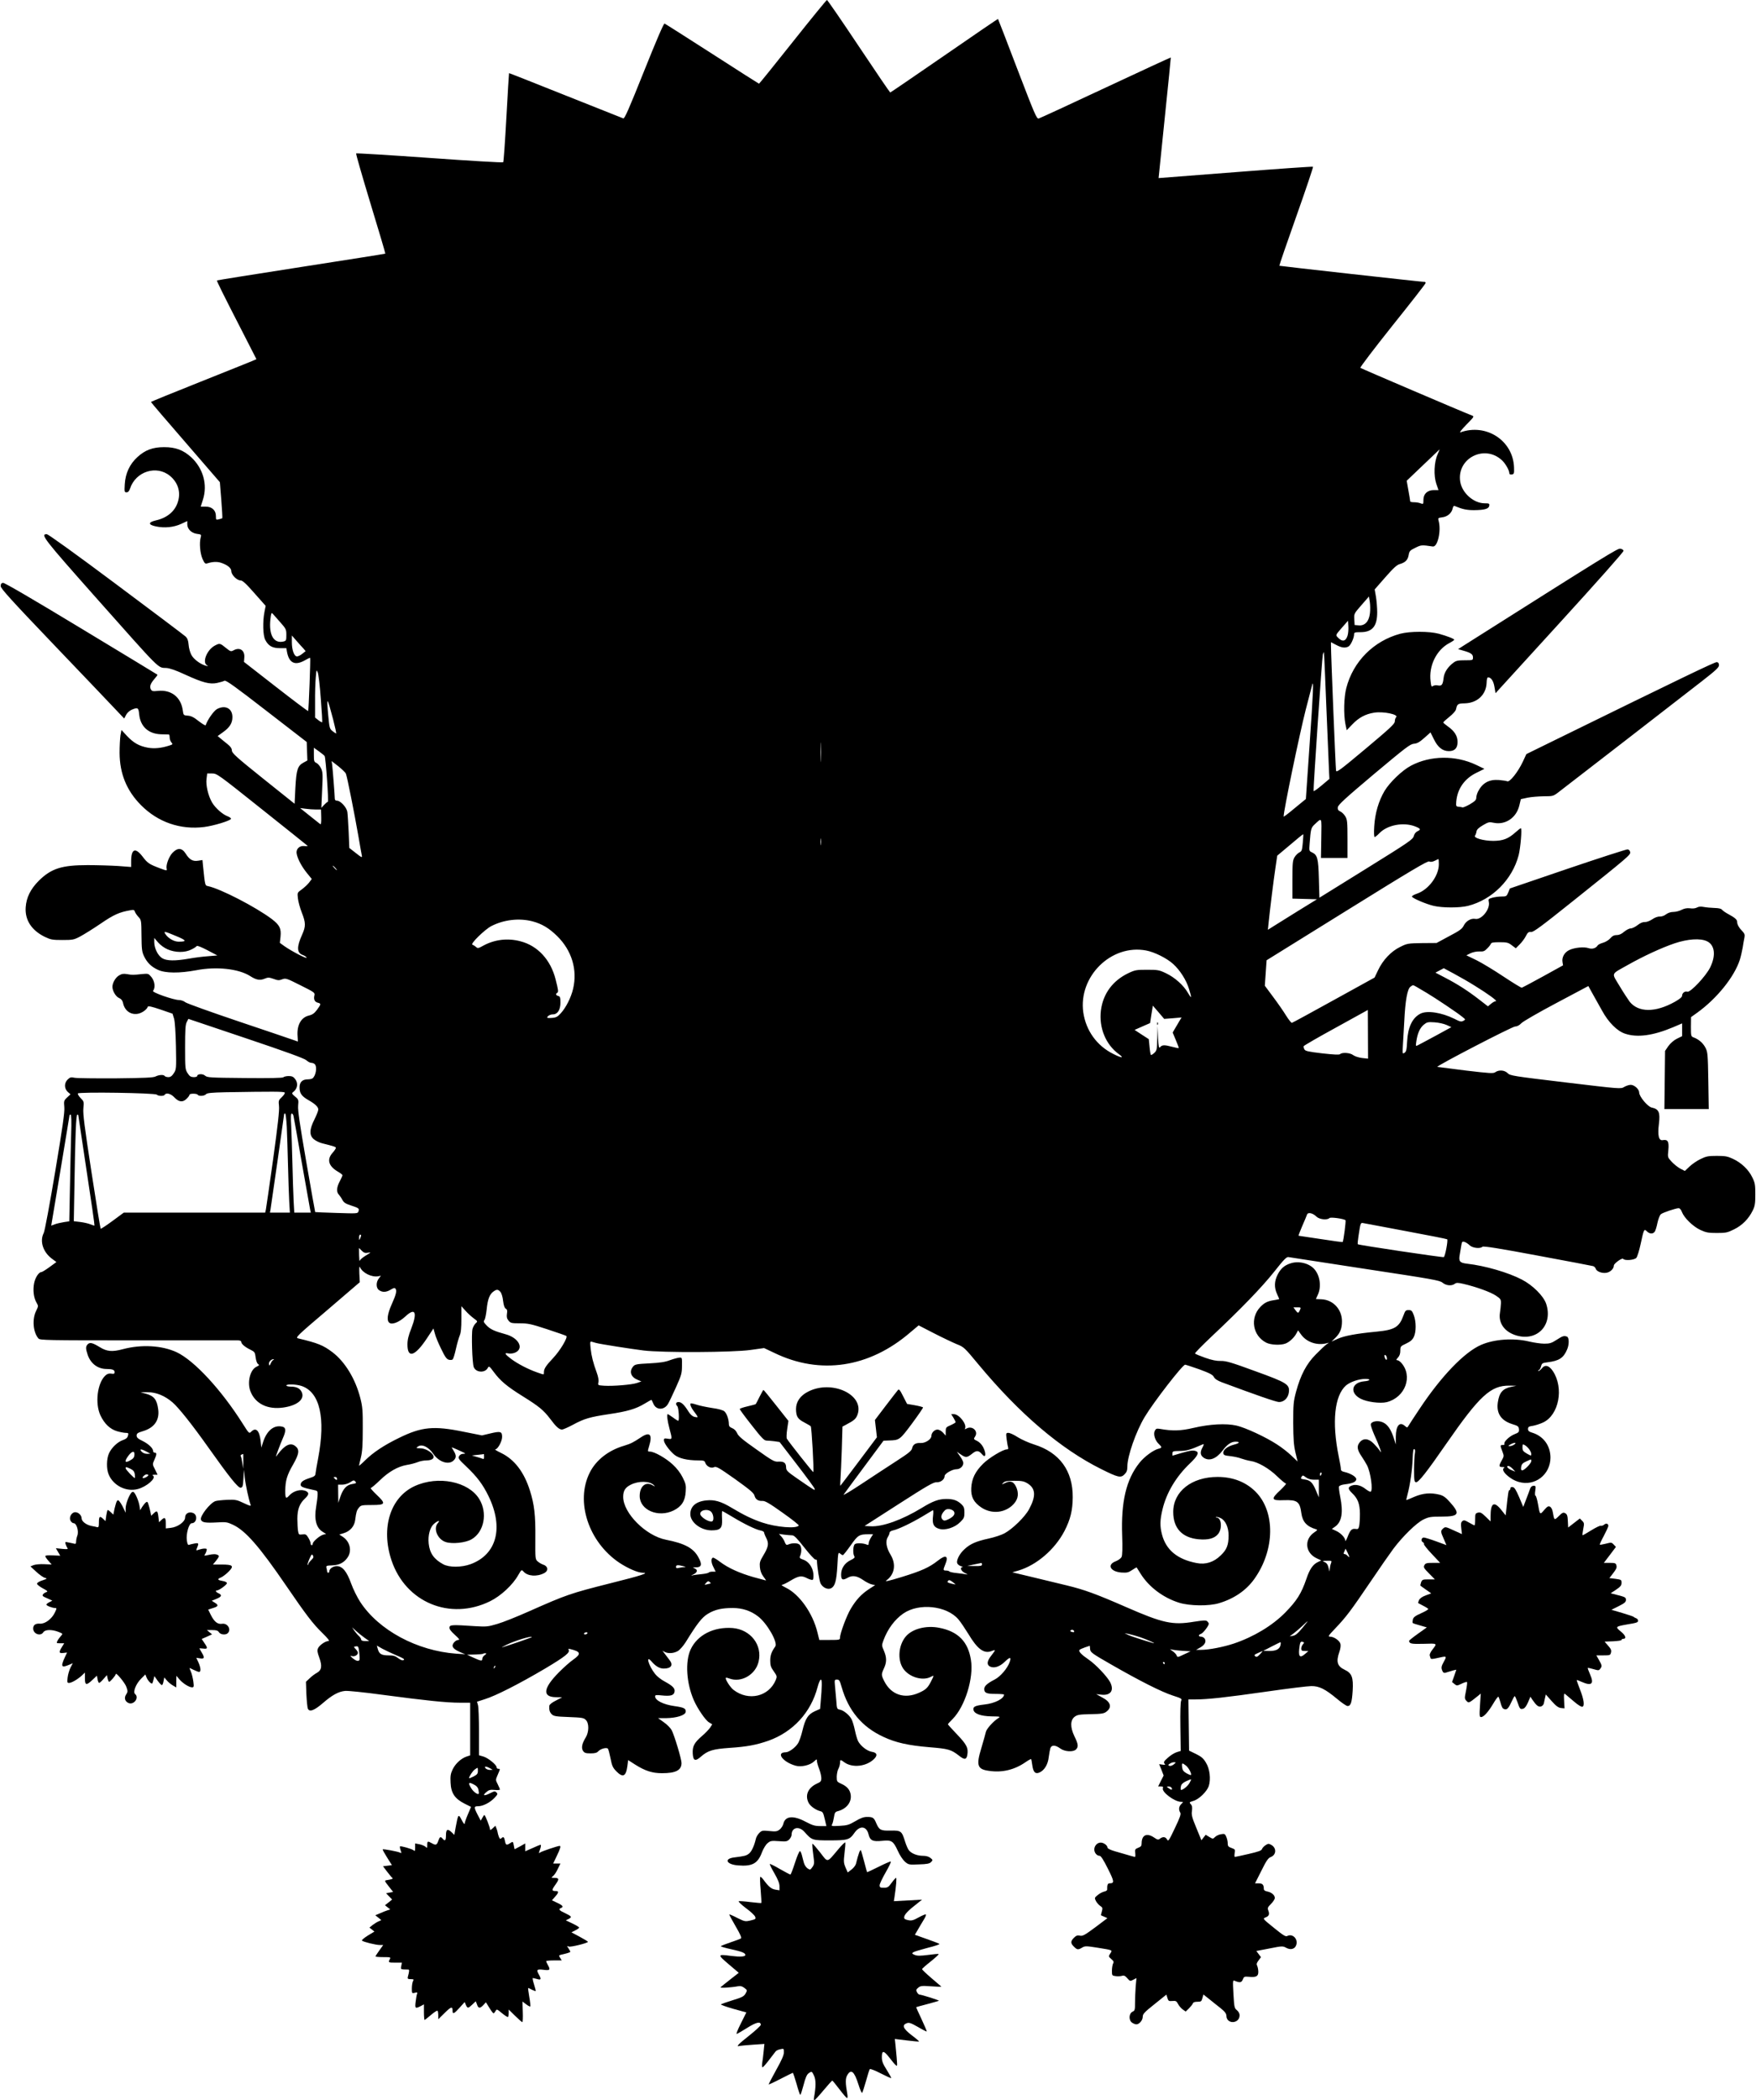
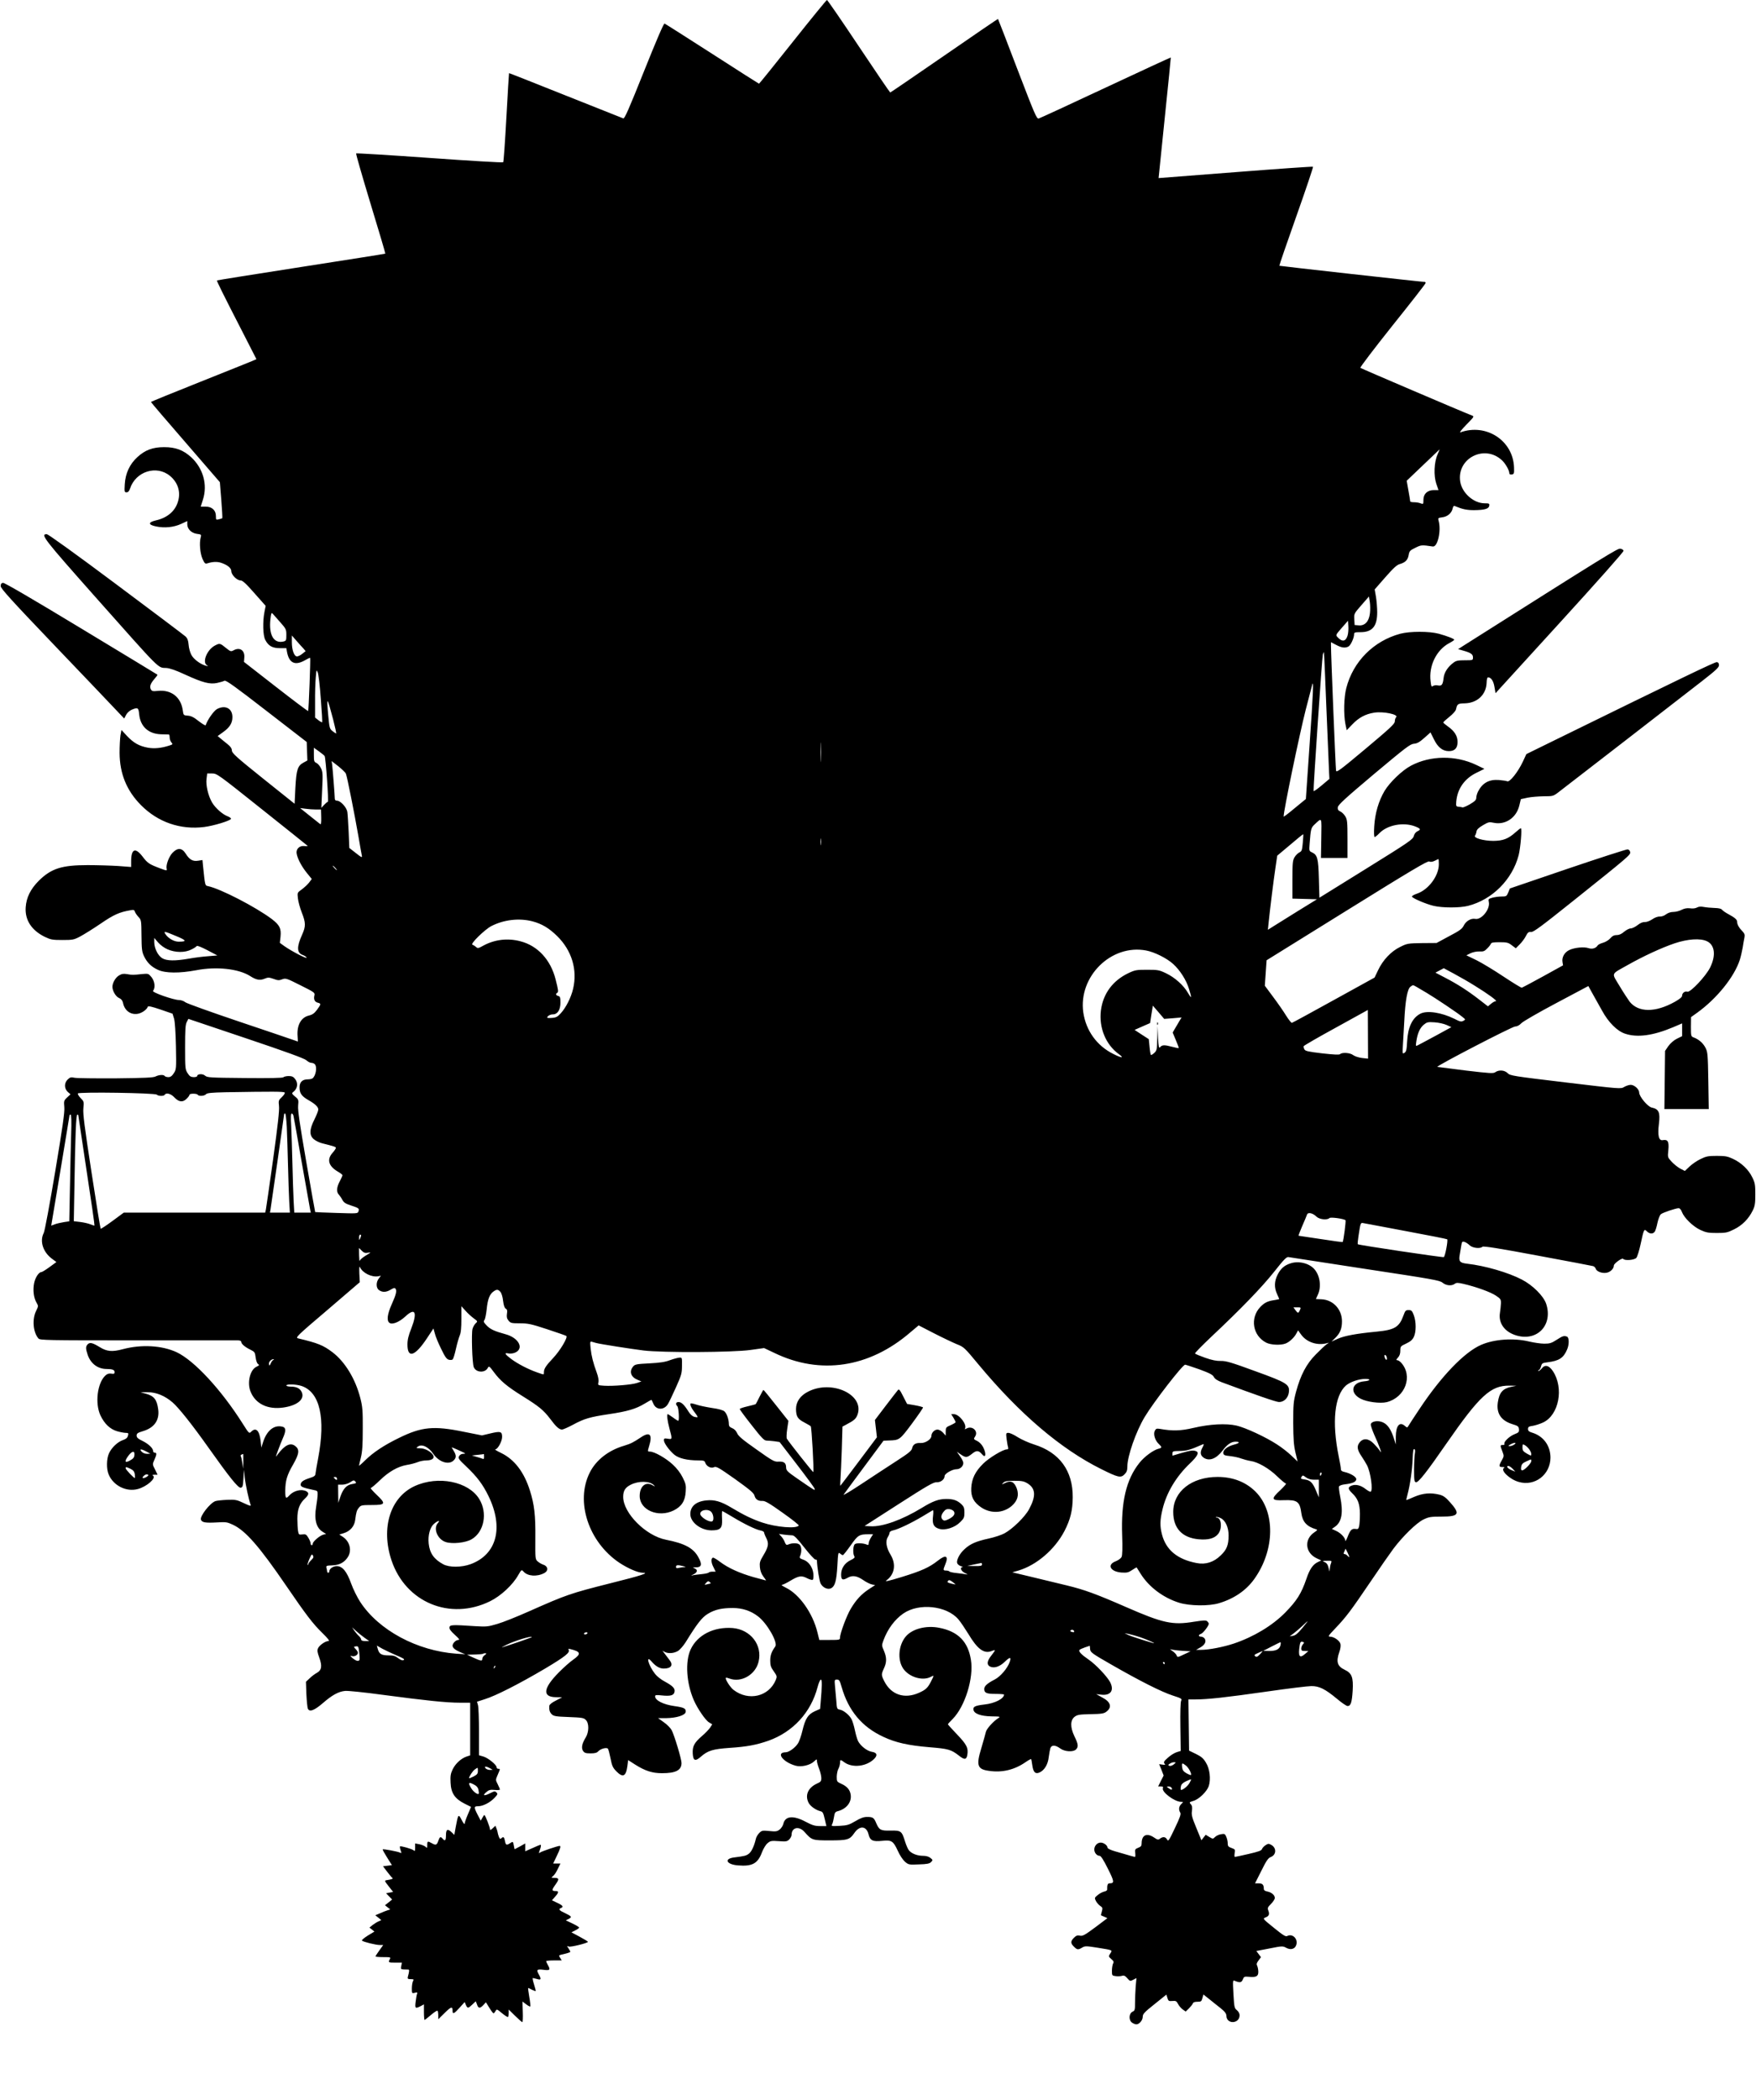
<svg xmlns="http://www.w3.org/2000/svg" version="1.0" width="1594.818" height="1906.438" viewBox="0 0 1595 1907" preserveAspectRatio="xMidYMid meet">
  <g transform="translate(0,1907) scale(0.1,-0.1)" fill="#000000" stroke="none">
    <path d="M7201 18690 c-166 -209 -304 -380 -307 -380 -2 0 -194 122 -425 271 -232 149 -427 273 -433 275 -8 3 -75 -154 -186 -431 -138 -345 -177 -434 -189 -430 -9 3 -245 97 -526 209 -280 112 -511 203 -512 202 -1 0 -12 -181 -24 -401 -12 -220 -25 -404 -29 -408 -4 -5 -305 13 -669 39 -364 26 -664 44 -667 41 -4 -3 56 -209 131 -457 76 -248 136 -452 134 -453 -2 -2 -346 -56 -764 -121 -418 -65 -762 -120 -765 -122 -4 -5 41 -97 244 -492 l114 -223 -41 -18 c-23 -10 -239 -96 -479 -192 -241 -96 -438 -176 -438 -179 0 -3 141 -168 313 -366 l313 -362 13 -162 c7 -89 11 -163 9 -165 -2 -2 -15 -6 -31 -10 -26 -7 -27 -5 -27 29 0 53 -36 86 -93 86 l-45 0 20 63 c44 137 2 285 -107 386 -72 65 -141 91 -245 91 -104 0 -173 -26 -243 -90 -70 -64 -109 -147 -115 -247 -4 -68 -3 -73 16 -73 14 0 24 10 32 34 51 156 241 216 363 115 71 -59 99 -144 73 -231 -25 -88 -96 -149 -201 -173 -73 -17 -72 -40 2 -55 77 -16 159 -8 227 23 l56 26 0 -29 c0 -43 37 -80 87 -87 40 -5 42 -7 35 -32 -14 -50 -6 -144 16 -195 19 -42 25 -47 44 -41 48 15 88 17 125 5 58 -19 93 -48 93 -76 0 -33 51 -84 83 -84 19 0 49 -27 127 -116 l102 -115 -11 -56 c-17 -87 -14 -212 7 -252 28 -55 64 -76 133 -76 l59 0 6 -35 c19 -101 73 -126 163 -75 24 14 45 24 47 22 5 -4 -13 -477 -18 -483 -3 -2 -135 97 -294 221 l-289 225 3 39 c6 66 -41 98 -98 66 -23 -12 -28 -11 -65 19 -59 48 -60 48 -107 23 -70 -39 -114 -150 -70 -177 14 -9 13 -10 -8 -5 -50 13 -113 60 -133 99 -12 22 -23 63 -25 92 -3 39 -11 59 -28 75 -13 12 -297 226 -631 475 -372 278 -617 454 -630 454 -60 0 -26 -43 438 -566 609 -685 568 -645 649 -649 30 -2 87 -21 170 -60 162 -74 225 -90 291 -76 28 6 58 15 67 20 13 7 98 -54 382 -274 l365 -282 3 -84 3 -84 -35 -19 c-54 -29 -65 -65 -74 -229 l-7 -145 -284 227 c-245 196 -284 232 -286 256 0 19 -12 37 -40 59 -22 17 -50 41 -64 52 l-25 21 50 36 c60 43 84 82 84 136 0 79 -65 113 -140 73 -29 -16 -86 -96 -103 -147 -2 -5 -30 12 -63 37 -43 35 -69 48 -99 50 -39 3 -40 4 -46 49 -17 120 -105 188 -225 176 -47 -5 -55 -3 -65 14 -13 26 -4 52 33 95 17 19 29 36 27 38 -2 2 -314 191 -693 420 -438 265 -697 416 -710 414 -15 -2 -21 -10 -21 -30 0 -21 92 -123 486 -535 267 -279 520 -544 561 -588 l75 -79 17 33 c10 19 31 38 51 47 56 23 62 20 68 -42 11 -111 84 -177 197 -181 36 -1 68 -2 73 -2 4 -1 7 -13 7 -28 0 -14 7 -34 16 -44 14 -16 13 -18 -18 -28 -73 -24 -137 -30 -195 -20 -81 15 -130 43 -190 106 l-51 55 -9 -48 c-4 -27 -8 -98 -8 -159 1 -190 64 -344 195 -476 153 -154 357 -225 573 -198 87 11 238 57 244 74 2 6 -12 16 -30 23 -46 17 -112 75 -142 126 -35 60 -58 158 -50 215 l6 48 45 0 c44 0 54 -8 452 -325 224 -178 410 -327 414 -331 5 -4 -7 -5 -26 -3 -47 6 -81 -27 -72 -71 10 -49 46 -116 93 -174 l44 -54 -24 -32 c-14 -18 -43 -45 -66 -62 -42 -30 -42 -30 -36 -82 3 -29 19 -87 35 -128 37 -93 37 -126 4 -200 -51 -112 -50 -167 5 -186 16 -6 32 -16 35 -24 5 -15 -134 57 -200 103 l-43 31 6 55 c8 76 -8 107 -80 162 -147 110 -465 274 -578 298 -28 6 -27 0 -46 184 l-5 53 -39 -6 c-49 -8 -79 9 -114 65 -34 53 -73 55 -120 6 -33 -36 -61 -112 -52 -145 4 -18 1 -18 -61 5 -98 37 -113 47 -157 105 -67 88 -105 73 -105 -43 l0 -50 -118 9 c-64 4 -189 8 -277 8 -236 0 -331 -31 -443 -141 -76 -76 -114 -153 -120 -242 -8 -115 53 -209 173 -268 54 -26 70 -29 160 -29 93 0 105 2 160 31 34 18 118 70 187 117 121 83 172 105 270 122 30 6 37 4 42 -13 4 -11 18 -32 33 -48 25 -27 26 -32 27 -169 1 -121 4 -146 22 -185 29 -61 67 -98 128 -126 67 -31 195 -32 350 -3 181 35 381 13 485 -52 57 -37 91 -43 134 -25 31 13 40 12 81 -2 38 -14 50 -15 78 -4 32 12 39 10 166 -54 125 -62 133 -68 127 -91 -9 -36 2 -60 30 -67 32 -8 31 -13 -6 -64 -24 -32 -41 -45 -75 -53 -72 -18 -110 -89 -102 -189 l3 -47 -40 14 c-22 8 -246 84 -499 169 -252 85 -470 163 -484 174 -13 11 -39 20 -56 20 -50 0 -249 70 -237 83 23 29 16 89 -16 127 -25 30 -29 31 -82 26 -82 -9 -92 -9 -137 -1 -32 6 -49 3 -73 -11 -33 -19 -61 -68 -61 -104 0 -37 30 -89 61 -102 19 -8 30 -22 35 -43 14 -71 69 -111 134 -100 37 6 83 38 91 64 3 9 35 2 115 -25 l110 -38 14 -45 c8 -30 14 -121 17 -253 4 -202 3 -208 -19 -242 -17 -26 -30 -36 -50 -36 -15 0 -30 5 -33 10 -9 14 -51 12 -83 -4 -21 -11 -100 -14 -362 -17 -184 -1 -352 1 -373 5 -33 7 -42 5 -63 -15 -33 -31 -33 -82 0 -113 l25 -22 -31 -29 c-29 -27 -30 -32 -25 -88 4 -45 -15 -177 -83 -585 -50 -298 -95 -540 -104 -557 -38 -73 -8 -171 72 -232 l43 -32 -63 -46 c-34 -25 -67 -45 -73 -45 -23 0 -55 -47 -66 -99 -13 -62 -5 -133 21 -178 18 -31 18 -32 -3 -75 -38 -76 -28 -195 21 -251 14 -16 67 -17 896 -17 485 0 896 0 914 0 20 0 32 -5 32 -13 0 -19 34 -48 84 -72 38 -19 41 -23 47 -69 3 -27 12 -54 21 -60 14 -10 13 -13 -12 -25 -60 -26 -89 -147 -54 -229 45 -109 155 -162 296 -142 126 18 195 74 169 137 -15 36 -47 53 -101 53 -22 0 -40 5 -40 10 0 15 92 12 141 -5 164 -58 217 -291 148 -655 -12 -63 -23 -126 -24 -139 -1 -20 -11 -28 -53 -41 -61 -20 -82 -36 -82 -61 0 -18 21 -27 115 -47 38 -7 40 -10 39 -42 0 -19 -6 -68 -13 -109 -20 -116 0 -194 60 -230 l30 -19 -25 -6 c-32 -8 -96 -63 -96 -82 0 -8 -4 -14 -10 -14 -5 0 -10 8 -10 18 0 9 -9 32 -21 51 -17 29 -24 33 -54 29 -31 -4 -33 -2 -39 32 -3 19 -6 69 -6 110 0 86 20 138 69 184 36 34 39 51 12 66 -44 23 -115 6 -155 -39 -30 -33 -36 -26 -36 42 1 92 15 143 71 239 57 100 61 138 18 170 -43 32 -94 7 -157 -77 -22 -30 -22 -30 2 35 13 36 33 87 45 113 29 66 28 95 -4 103 -79 20 -146 -37 -180 -151 l-12 -39 -7 64 c-11 92 -43 123 -85 81 -19 -19 -20 -18 -77 72 -196 310 -441 574 -600 649 -133 62 -320 73 -489 28 -97 -26 -145 -22 -211 19 -66 40 -88 45 -108 26 -20 -20 -20 -39 -1 -96 28 -81 92 -129 174 -129 51 0 71 -8 71 -29 0 -14 -7 -17 -31 -13 -22 3 -37 -2 -54 -18 -72 -68 -95 -251 -44 -361 36 -76 87 -125 151 -144 28 -8 64 -15 79 -15 24 0 27 -3 20 -26 -5 -19 -18 -30 -45 -39 -49 -17 -103 -68 -127 -120 -23 -50 -25 -142 -3 -193 42 -101 160 -160 264 -132 81 21 171 100 139 121 -10 6 -6 9 14 9 l27 0 -23 48 c-24 46 -24 47 -6 87 22 50 23 65 4 65 -8 0 -15 6 -15 14 0 26 -41 65 -95 92 -43 21 -55 31 -55 49 0 20 9 26 55 40 104 30 154 99 141 198 -12 90 -38 123 -114 143 l-47 13 65 0 c76 1 157 -32 227 -93 58 -51 178 -202 324 -408 193 -272 271 -369 294 -366 18 3 21 13 25 83 l5 80 7 -70 c7 -65 38 -207 53 -247 6 -15 -6 -12 -61 14 -63 30 -76 33 -152 30 -46 -2 -95 -7 -108 -12 -50 -20 -140 -136 -130 -168 9 -26 42 -31 147 -25 78 5 92 3 141 -20 115 -52 242 -197 488 -557 180 -263 240 -342 327 -427 51 -50 69 -73 56 -73 -28 0 -82 -37 -95 -65 -9 -20 -7 -36 11 -85 28 -77 22 -115 -22 -139 -17 -9 -47 -31 -65 -49 l-34 -32 4 -113 c3 -61 9 -120 13 -130 14 -34 57 -19 135 48 85 74 143 106 203 112 23 3 179 -13 347 -36 392 -52 576 -71 695 -71 l95 0 0 -239 0 -239 -33 -11 c-50 -17 -102 -65 -127 -118 -18 -38 -21 -60 -18 -119 4 -95 38 -145 126 -190 l60 -30 -29 -68 c-16 -37 -29 -75 -29 -84 -1 -10 -13 5 -27 33 -30 58 -32 55 -54 -62 l-13 -73 -27 26 c-35 33 -49 24 -49 -32 0 -46 -9 -54 -30 -29 -19 23 -27 18 -40 -20 -13 -38 -22 -42 -60 -20 -36 20 -40 19 -40 -17 0 -29 -1 -30 -17 -15 -10 8 -35 18 -55 22 l-38 7 0 -37 c0 -32 -2 -36 -14 -25 -16 13 -118 42 -124 35 -2 -2 0 -18 6 -35 10 -27 9 -29 -6 -21 -21 10 -151 35 -157 29 -2 -2 16 -35 40 -73 l44 -70 -40 -5 -41 -5 38 -50 c21 -27 42 -53 48 -57 9 -6 -9 -13 -57 -20 -16 -3 -13 -10 22 -54 l41 -52 -32 -6 -32 -6 28 -29 27 -28 -32 -26 -33 -26 24 -19 24 -19 -25 -8 c-13 -4 -44 -16 -68 -27 l-43 -18 28 -22 27 -22 -24 -11 c-14 -5 -38 -21 -55 -33 l-29 -24 23 -18 22 -18 -61 -37 c-33 -21 -57 -41 -52 -45 12 -12 126 -40 162 -40 l31 0 -35 -49 c-19 -26 -35 -51 -35 -55 0 -3 32 -6 70 -6 67 0 70 -1 60 -19 -16 -30 -14 -31 50 -31 l60 0 -6 -30 c-6 -28 -4 -30 22 -32 16 0 35 -1 41 -1 12 1 11 -14 -4 -69 -3 -14 2 -18 27 -18 27 0 30 -2 20 -19 -5 -11 -10 -40 -10 -66 0 -44 1 -45 27 -39 21 6 25 4 21 -8 -4 -8 -9 -40 -13 -71 -8 -63 -4 -67 45 -42 l30 16 0 -71 c0 -38 3 -70 6 -70 3 0 29 20 58 45 29 25 56 42 59 38 4 -3 7 -22 7 -42 l0 -35 58 57 c59 58 72 62 72 20 0 -34 13 -29 64 28 l46 51 11 -26 c15 -33 20 -33 59 4 l31 29 11 -29 c12 -37 27 -38 58 -5 l23 25 31 -50 c17 -28 34 -50 38 -50 4 0 12 9 18 20 11 20 13 19 59 -19 27 -22 51 -38 55 -34 3 3 6 20 6 37 l0 30 58 -57 c32 -31 61 -57 66 -57 4 0 6 42 4 94 l-3 93 33 -25 c18 -14 35 -22 38 -20 3 3 -1 42 -9 87 -8 44 -12 81 -10 81 2 0 18 -7 34 -16 17 -8 32 -14 34 -12 2 2 -5 29 -15 61 -10 31 -15 57 -11 57 3 0 21 -4 39 -9 36 -11 40 -2 17 39 -26 46 -20 52 40 45 61 -8 66 -1 40 45 -8 14 -14 28 -15 33 0 4 32 7 71 7 l71 0 -15 24 c-15 23 -15 23 39 35 30 7 54 16 54 19 0 4 -8 18 -17 32 -16 22 -16 23 3 16 18 -7 174 32 174 43 0 3 -34 24 -75 46 l-75 40 35 18 c19 9 35 21 35 25 0 5 -27 21 -60 37 l-61 29 26 13 c32 17 28 23 -34 53 -53 24 -62 36 -36 46 26 10 16 24 -34 47 l-48 23 28 32 c35 39 36 52 6 52 -38 0 -38 9 -1 60 36 51 33 60 -19 60 -22 1 -22 1 -2 18 11 9 30 38 42 65 l23 47 -33 0 -33 0 32 67 c33 68 40 93 27 93 -20 -1 -166 -50 -179 -61 -12 -10 -12 -5 1 30 8 22 10 41 5 41 -4 0 -38 -13 -74 -30 l-66 -29 0 35 0 36 -46 -26 c-26 -14 -48 -26 -49 -26 -2 0 -6 16 -9 36 -7 35 -8 35 -31 20 -35 -23 -42 -20 -49 19 -7 37 -15 42 -34 23 -8 -8 -14 -5 -22 16 -5 15 -10 31 -10 36 0 5 -5 21 -10 36 l-11 27 -24 -23 c-17 -16 -25 -19 -25 -10 0 19 -43 130 -51 130 -3 0 -12 -12 -19 -26 l-14 -25 -28 53 c-35 69 -35 78 4 78 43 0 107 32 148 75 30 31 32 37 19 50 -13 13 -19 13 -54 -5 -56 -29 -77 -25 -41 6 25 22 37 26 78 22 26 -3 48 -1 48 4 0 5 -9 26 -20 48 -20 39 -20 39 0 85 24 56 24 55 5 55 -8 0 -15 6 -15 14 0 22 -76 84 -119 97 l-41 12 0 211 c0 116 -4 226 -9 243 l-9 32 71 23 c98 30 312 139 546 277 186 111 231 147 215 172 -5 9 0 10 19 5 93 -23 97 -43 22 -96 -28 -19 -85 -70 -127 -112 -146 -147 -156 -227 -27 -228 l54 -1 -57 -30 c-35 -17 -58 -36 -59 -47 -3 -37 3 -58 22 -77 17 -17 37 -21 154 -25 122 -5 137 -7 156 -27 30 -29 29 -109 -1 -158 -34 -55 -42 -95 -25 -122 13 -19 24 -23 69 -23 40 0 57 5 70 19 21 23 74 37 87 24 5 -5 15 -44 24 -88 13 -67 20 -84 52 -117 60 -61 88 -49 101 45 l7 56 64 -41 c90 -57 156 -78 243 -78 127 0 178 27 178 93 0 35 -64 248 -89 297 -10 19 -42 52 -71 72 l-53 38 74 0 c93 1 173 26 177 56 4 31 -15 41 -101 53 -102 14 -177 52 -177 89 0 12 11 14 61 8 79 -8 108 0 115 31 8 31 -14 55 -88 95 -33 17 -72 48 -88 69 -60 75 -89 180 -32 113 37 -43 73 -64 110 -64 69 0 90 32 51 80 -11 14 -29 38 -41 54 l-21 28 21 -11 c32 -17 83 -13 120 9 18 11 49 47 70 80 104 169 148 225 201 257 64 39 127 53 229 53 86 -1 161 -25 227 -76 82 -62 182 -237 157 -273 -34 -47 -46 -80 -46 -128 0 -43 5 -61 32 -98 30 -43 31 -47 18 -79 -63 -151 -247 -194 -383 -90 -31 23 -80 101 -70 110 2 3 16 0 31 -6 108 -41 238 34 266 152 37 151 -72 292 -235 306 -173 13 -322 -63 -383 -196 -50 -110 -38 -305 30 -460 33 -75 105 -181 137 -200 l30 -18 -19 -30 c-11 -16 -44 -51 -75 -77 -70 -61 -87 -93 -83 -160 4 -65 23 -72 75 -26 63 55 108 68 260 79 156 10 244 27 353 65 223 80 386 257 446 487 10 38 23 68 30 68 11 0 11 -59 -2 -205 l-5 -61 -49 -22 c-61 -28 -86 -67 -112 -177 -11 -46 -29 -99 -42 -117 -26 -39 -81 -78 -110 -78 -92 -1 -25 -90 91 -122 50 -14 130 4 166 38 25 23 27 24 27 5 0 -11 9 -43 20 -71 11 -28 20 -66 20 -84 0 -29 -5 -35 -41 -51 -80 -37 -110 -106 -74 -175 16 -30 64 -64 106 -75 22 -5 27 -15 40 -71 l15 -64 -57 0 c-48 0 -70 7 -133 40 -111 59 -185 52 -201 -20 -4 -16 -18 -39 -33 -51 -23 -18 -35 -20 -94 -14 -63 6 -69 5 -92 -18 -14 -14 -28 -38 -31 -54 -14 -61 -38 -114 -62 -133 -25 -19 -39 -23 -136 -35 -94 -12 -69 -64 36 -72 129 -11 180 17 217 117 13 34 35 71 51 84 26 22 35 24 103 19 66 -5 76 -3 95 16 11 11 21 30 21 42 0 67 67 82 117 26 67 -76 71 -77 230 -77 162 0 181 6 223 67 48 70 110 65 129 -12 14 -57 38 -68 125 -59 84 9 100 -2 140 -89 19 -43 47 -84 66 -101 32 -27 37 -28 126 -24 74 2 97 7 111 21 17 18 17 19 -6 38 -15 12 -39 19 -67 19 -51 0 -101 19 -126 47 -10 10 -27 49 -38 85 -29 93 -36 99 -131 97 -90 -2 -103 5 -130 67 -21 51 -31 57 -84 57 -30 0 -58 -10 -105 -38 -58 -34 -74 -39 -143 -43 -74 -4 -78 -3 -69 14 6 11 13 40 17 66 6 39 11 47 34 53 78 20 127 80 118 148 -6 46 -33 78 -88 102 -37 17 -39 20 -39 64 1 25 7 57 15 71 8 14 14 37 15 53 0 32 3 33 39 6 73 -53 201 -39 271 31 33 33 26 57 -20 64 -44 7 -102 52 -126 97 -8 16 -21 60 -29 99 -8 39 -22 84 -30 99 -19 38 -71 81 -106 88 -27 5 -28 8 -33 82 -4 42 -9 102 -12 133 -5 55 -4 58 18 58 20 0 26 -9 42 -66 62 -217 185 -364 380 -454 113 -53 227 -78 417 -94 173 -14 198 -21 270 -77 49 -39 67 -37 75 5 11 64 -4 95 -92 187 -46 48 -84 90 -84 93 0 3 19 25 43 48 112 113 193 372 166 537 -26 166 -117 258 -287 291 -119 24 -246 -9 -305 -79 -67 -80 -77 -214 -22 -293 54 -76 174 -112 248 -74 33 18 33 17 3 -42 -29 -57 -48 -75 -109 -102 -132 -59 -253 -18 -315 105 -28 55 -28 63 -4 115 27 57 27 99 1 161 -21 48 -21 50 -4 97 38 102 102 188 180 242 142 98 394 71 500 -53 20 -23 60 -83 91 -133 81 -136 141 -181 208 -156 16 7 31 10 33 8 2 -1 -13 -23 -32 -47 -40 -50 -44 -83 -14 -100 37 -19 89 -3 136 43 47 46 61 45 44 -3 -20 -57 -85 -133 -137 -159 -65 -33 -94 -59 -94 -85 0 -36 20 -45 102 -45 43 0 78 -3 78 -6 0 -37 -84 -80 -176 -90 -85 -10 -106 -19 -102 -47 5 -37 66 -59 164 -61 79 -1 83 -2 62 -16 -46 -29 -107 -97 -113 -125 -4 -17 -22 -82 -41 -146 -49 -160 -37 -194 72 -208 119 -17 229 10 329 79 26 18 48 30 51 28 2 -2 7 -28 11 -58 9 -62 28 -80 66 -63 44 20 76 73 83 139 4 32 11 69 15 82 11 30 46 29 89 -3 40 -30 119 -35 144 -9 23 23 20 50 -15 120 -39 82 -38 146 3 177 24 18 45 21 144 23 98 2 121 5 143 22 54 40 41 89 -36 129 l-56 31 46 -5 c86 -10 120 39 80 115 -29 53 -130 159 -191 201 -69 47 -99 78 -86 91 5 5 28 15 51 23 l42 14 3 -31 c3 -29 15 -38 193 -140 260 -149 454 -247 558 -281 78 -25 85 -29 76 -47 -6 -11 -9 -102 -7 -238 l3 -218 -36 -11 c-20 -6 -56 -28 -80 -50 -36 -31 -41 -41 -32 -53 11 -12 8 -14 -18 -10 l-30 4 21 -51 20 -52 -25 -49 -25 -50 25 0 c18 0 23 -4 18 -16 -13 -34 105 -123 165 -124 22 0 22 0 2 -20 -22 -22 -26 -51 -9 -78 8 -13 -2 -43 -49 -141 -54 -114 -60 -123 -71 -103 -13 25 -38 28 -64 8 -16 -13 -23 -11 -54 10 -67 45 -113 23 -113 -54 0 -22 -7 -30 -31 -39 -28 -11 -31 -16 -27 -48 2 -19 1 -35 -2 -35 -6 0 -35 8 -182 51 -39 11 -68 25 -68 33 0 20 -34 46 -62 46 -31 0 -58 -29 -58 -63 0 -29 23 -57 48 -57 12 0 35 -36 75 -116 60 -120 61 -133 15 -134 -17 0 -22 -16 -21 -57 0 -7 -12 -15 -28 -18 -16 -4 -43 -18 -59 -32 -29 -24 -29 -26 -15 -54 9 -16 26 -36 39 -44 21 -14 23 -20 15 -48 -5 -18 -9 -33 -9 -35 0 -2 13 -9 30 -15 l29 -13 -110 -83 c-96 -71 -114 -81 -139 -76 -23 5 -35 1 -55 -19 -31 -31 -32 -50 0 -81 29 -29 38 -30 75 -8 26 15 35 15 137 -1 144 -23 139 -21 118 -53 -17 -26 -17 -27 9 -50 22 -19 25 -26 16 -42 -5 -11 -10 -40 -10 -64 0 -43 1 -45 32 -49 18 -3 44 -2 58 2 20 6 30 1 50 -22 24 -27 26 -28 54 -13 l29 15 -7 -76 c-3 -43 -6 -109 -6 -148 0 -64 -2 -72 -22 -81 -34 -15 -37 -77 -6 -99 12 -9 30 -16 40 -16 27 0 58 37 58 69 0 25 15 41 108 115 l107 86 9 -30 c8 -28 13 -31 45 -28 31 3 38 -1 51 -26 8 -16 27 -39 42 -50 l28 -20 30 29 c16 16 32 36 35 44 3 11 17 16 42 16 33 0 37 3 45 33 l9 33 52 -41 c29 -23 75 -61 104 -83 39 -31 52 -49 53 -69 1 -80 120 -75 120 5 0 15 -10 33 -24 45 -23 18 -25 27 -32 147 -7 124 -6 128 12 120 47 -19 61 -17 73 12 10 26 15 28 51 25 70 -7 90 3 90 44 0 19 -5 44 -10 55 -8 15 -6 25 12 49 l22 30 -21 28 -21 28 120 23 c116 23 120 23 153 5 42 -22 81 -9 91 31 14 54 -37 101 -83 77 -15 -8 -37 6 -121 74 -102 82 -103 84 -78 94 33 12 40 29 27 63 -9 23 -6 30 24 60 19 19 35 44 35 54 0 26 -29 51 -68 59 -22 4 -32 12 -32 24 0 37 -12 50 -46 50 l-34 0 57 113 c45 91 62 116 84 125 53 19 57 83 7 111 -23 13 -29 13 -53 -3 -15 -10 -29 -26 -32 -35 -3 -13 -33 -24 -121 -44 -64 -15 -121 -27 -125 -27 -4 0 -5 15 -2 34 6 32 5 35 -28 47 -29 10 -35 17 -35 40 1 15 -5 42 -12 59 -12 29 -16 32 -49 26 -19 -3 -43 -14 -54 -25 -19 -19 -20 -19 -52 0 l-33 20 -20 -25 -19 -25 -46 112 c-39 94 -46 119 -40 155 4 32 2 47 -11 61 -15 17 -14 18 25 30 51 15 122 85 139 135 20 63 9 156 -26 212 -23 39 -42 55 -91 79 l-62 30 -3 233 -3 232 65 0 c110 0 281 19 645 71 193 28 375 50 406 50 72 1 127 -27 233 -115 43 -36 86 -66 97 -66 29 0 39 32 46 138 7 123 -7 160 -72 191 -68 32 -80 73 -49 162 10 28 14 57 10 73 -7 30 -59 66 -95 66 -21 0 -14 10 50 77 98 103 140 159 319 423 82 122 176 256 207 298 86 114 209 234 272 265 50 24 66 27 167 27 157 0 171 24 75 131 -39 44 -60 59 -95 68 -80 20 -150 14 -228 -19 -38 -17 -71 -30 -73 -30 -2 0 3 24 11 53 23 86 43 226 46 323 2 65 6 90 15 87 8 -3 9 -17 5 -41 -4 -20 -7 -86 -7 -147 0 -95 2 -110 17 -113 22 -4 97 91 276 350 303 437 404 530 575 527 l62 -1 -44 -9 c-80 -16 -112 -52 -125 -141 -15 -100 29 -166 130 -198 53 -16 59 -21 62 -46 2 -26 -2 -31 -43 -47 -46 -19 -100 -71 -89 -88 3 -5 -4 -9 -15 -9 -25 0 -25 -3 -4 -58 16 -42 15 -44 -5 -81 -29 -51 -28 -61 6 -61 19 0 23 -3 13 -9 -33 -21 53 -103 134 -126 147 -43 288 65 289 220 0 109 -64 196 -166 227 -29 9 -38 16 -38 33 0 19 7 24 43 29 23 4 65 17 93 30 145 67 192 313 90 467 -36 53 -72 62 -102 23 -13 -15 -26 -25 -30 -21 -4 4 -2 7 4 7 6 0 15 15 20 32 8 31 12 33 59 39 106 13 146 39 179 118 19 46 18 107 -2 115 -27 10 -38 7 -94 -29 -46 -30 -63 -35 -112 -35 -31 0 -94 9 -140 20 -139 33 -314 21 -432 -30 -153 -65 -366 -287 -564 -586 -48 -72 -92 -139 -98 -150 -11 -18 -12 -18 -31 -2 -49 44 -83 5 -84 -97 l0 -70 -18 57 c-26 79 -55 123 -98 143 -44 21 -106 11 -111 -17 -2 -10 13 -53 32 -97 20 -43 43 -98 51 -122 14 -42 14 -43 -3 -19 -9 14 -33 42 -53 62 -47 49 -96 53 -129 11 -27 -34 -22 -67 18 -126 16 -23 38 -60 50 -82 33 -66 55 -226 33 -239 -5 -3 -25 8 -46 24 -43 34 -89 46 -128 31 -35 -14 -34 -30 4 -67 53 -50 71 -97 72 -188 0 -45 -3 -95 -7 -112 -6 -26 -10 -30 -34 -26 -33 4 -47 -9 -72 -75 -11 -26 -19 -41 -20 -32 0 27 -41 70 -83 89 l-39 18 30 21 c60 43 75 128 46 271 -9 44 -14 86 -11 93 3 8 26 17 54 20 70 8 103 23 103 47 0 21 -51 52 -107 65 -24 5 -33 12 -33 27 0 11 -9 63 -20 116 -63 310 -38 550 66 642 38 33 118 60 176 60 55 0 47 -17 -12 -22 -114 -11 -132 -106 -30 -158 58 -30 178 -45 236 -31 170 43 241 238 131 359 -11 12 -27 22 -35 22 -12 0 -10 6 6 23 15 16 22 36 22 63 0 39 2 41 53 65 37 17 57 34 69 59 23 45 23 140 0 200 -15 39 -21 45 -47 45 -26 0 -31 -6 -46 -48 -39 -107 -79 -132 -246 -148 -180 -17 -288 -37 -350 -64 l-58 -26 34 33 c44 43 61 85 61 151 0 109 -81 196 -187 200 l-50 2 18 40 c34 74 19 176 -34 234 -49 53 -144 75 -218 49 -54 -18 -87 -48 -114 -102 -30 -60 -32 -115 -5 -175 11 -24 20 -44 20 -46 0 -1 -21 -6 -47 -10 -58 -8 -89 -24 -125 -62 -96 -101 -69 -261 54 -324 42 -21 130 -25 175 -8 35 13 80 55 99 92 l15 28 29 -40 c50 -68 145 -100 232 -77 23 7 23 6 -2 -10 -14 -10 -57 -50 -97 -91 -86 -86 -139 -188 -180 -339 -24 -90 -26 -115 -26 -284 1 -148 5 -202 20 -267 l20 -83 -57 54 c-31 30 -89 75 -130 101 -102 67 -286 152 -367 171 -95 22 -245 14 -393 -21 -115 -27 -189 -29 -302 -9 -31 5 -38 3 -48 -16 -16 -30 1 -88 35 -120 32 -30 31 -36 -2 -44 -47 -12 -130 -73 -173 -128 -120 -150 -168 -353 -157 -660 4 -112 2 -178 -5 -194 -7 -14 -29 -30 -54 -40 -82 -31 -48 -95 54 -102 49 -3 62 0 96 23 21 14 39 25 41 23 1 -2 18 -28 37 -59 76 -120 205 -216 348 -261 97 -30 273 -32 364 -4 137 41 247 117 320 220 187 262 192 611 11 792 -88 88 -206 134 -345 134 -236 0 -403 -132 -403 -318 0 -148 81 -234 230 -248 87 -8 144 7 177 47 40 48 32 148 -12 150 -9 0 -12 3 -5 5 6 3 26 -2 43 -11 42 -21 70 -84 70 -155 0 -87 -16 -130 -71 -182 -63 -62 -137 -86 -219 -70 -174 33 -278 118 -315 259 -20 76 -19 132 5 230 36 150 123 296 249 416 70 67 86 99 55 111 -26 10 -48 7 -133 -17 l-81 -24 0 21 c0 19 6 21 68 22 62 1 92 9 210 61 9 4 7 -7 -6 -31 -23 -42 -19 -70 11 -91 51 -35 115 -11 173 65 41 55 78 80 117 80 45 0 37 -14 -15 -27 -60 -16 -100 -48 -96 -78 3 -17 13 -21 63 -26 33 -4 78 -13 100 -22 22 -8 60 -18 84 -22 67 -9 168 -67 243 -140 37 -36 73 -65 79 -65 7 0 -16 -26 -50 -59 -89 -82 -84 -97 31 -92 122 4 145 -12 159 -118 11 -79 49 -121 133 -146 16 -5 14 -8 -15 -28 -96 -64 -83 -189 24 -237 l39 -18 -33 -16 c-43 -21 -73 -64 -102 -151 -46 -134 -87 -199 -194 -308 -116 -117 -283 -218 -463 -279 -95 -32 -229 -58 -299 -58 l-46 0 40 23 c42 24 56 57 35 83 -7 7 -21 14 -31 14 -25 0 -25 17 0 25 19 6 71 73 71 92 0 6 -7 16 -15 23 -11 10 -36 8 -121 -5 -193 -32 -281 -13 -619 135 -268 117 -374 156 -535 195 -74 18 -216 52 -315 76 l-180 43 56 16 c166 50 330 191 418 359 54 105 74 186 75 306 2 241 -120 408 -352 480 -48 15 -114 45 -148 66 -33 22 -71 39 -84 39 -22 0 -23 -3 -17 -53 4 -28 9 -62 13 -74 5 -18 2 -23 -11 -23 -34 0 -161 -76 -215 -130 -72 -71 -103 -135 -108 -220 -4 -81 22 -130 91 -177 87 -58 198 -53 276 13 54 47 69 99 46 161 -23 59 -52 73 -103 49 -36 -17 -36 -17 -19 1 14 14 34 18 100 18 69 0 88 -4 121 -24 73 -46 78 -114 14 -233 -36 -69 -151 -181 -224 -220 -27 -15 -91 -36 -142 -47 -114 -25 -168 -48 -219 -95 -49 -43 -82 -110 -66 -134 5 -9 21 -20 34 -23 13 -4 18 -7 12 -8 -29 -2 -12 -39 25 -55 21 -10 26 -14 12 -11 -14 3 -53 8 -88 12 -34 3 -65 10 -68 14 -3 5 -16 9 -30 9 -28 0 -29 5 -9 53 34 81 7 95 -66 37 -79 -62 -148 -93 -330 -149 -122 -37 -157 -45 -137 -30 75 55 89 147 37 233 -39 62 -48 125 -25 160 9 14 16 32 16 40 0 8 14 17 33 21 47 10 164 66 265 126 48 29 91 54 95 57 5 2 6 -21 2 -53 -9 -71 5 -101 55 -116 55 -17 143 11 192 61 34 33 38 43 38 87 0 41 -5 54 -27 75 -37 35 -73 48 -137 48 -69 0 -122 -19 -223 -81 -179 -109 -357 -173 -466 -167 l-54 3 310 199 c260 167 316 199 344 198 36 -3 73 25 73 56 0 22 70 62 108 62 33 0 62 27 62 57 0 11 -13 38 -30 61 l-29 41 36 -25 c46 -31 56 -30 103 7 40 32 59 31 90 -5 34 -42 41 4 10 65 -13 24 -34 46 -55 56 -32 15 -33 17 -18 40 32 48 -25 101 -77 73 -16 -8 -20 -9 -15 -1 21 36 -52 131 -101 131 l-24 0 20 -32 c11 -18 20 -37 20 -41 0 -4 -20 -16 -45 -27 -42 -18 -45 -22 -45 -57 l0 -38 -25 28 c-14 15 -36 27 -49 27 -28 0 -56 -29 -56 -58 0 -30 -55 -66 -97 -64 -45 3 -70 -12 -78 -47 -5 -24 -30 -44 -143 -117 -75 -48 -217 -142 -316 -207 -98 -65 -172 -109 -163 -97 8 12 93 127 189 256 l173 233 50 2 c95 3 97 4 209 154 57 77 102 143 100 146 -2 4 -36 13 -75 20 l-70 12 -36 70 c-29 58 -37 67 -47 56 -7 -8 -57 -72 -111 -143 l-98 -129 9 -78 9 -79 -162 -216 c-90 -120 -166 -220 -169 -223 -3 -3 -3 23 0 59 3 36 8 158 12 271 l6 206 32 17 c75 39 91 54 105 92 64 181 -232 319 -448 209 -72 -36 -111 -92 -111 -159 1 -67 15 -90 75 -121 28 -15 54 -30 59 -35 8 -8 31 -409 23 -416 -3 -4 -221 271 -240 303 -5 7 -3 47 3 88 l11 74 -111 140 c-61 78 -113 141 -116 141 -2 0 -18 -28 -35 -62 -17 -35 -33 -65 -35 -67 -2 -2 -35 -11 -74 -20 -39 -9 -71 -20 -71 -24 -1 -5 48 -71 108 -147 89 -114 113 -139 134 -140 14 0 47 -3 73 -6 l47 -7 157 -204 c86 -112 159 -211 161 -220 4 -19 7 -21 -157 92 -91 63 -101 73 -102 101 0 41 -20 56 -69 53 -37 -3 -53 6 -201 111 -125 88 -165 121 -175 148 -10 21 -26 38 -45 45 -22 9 -30 18 -30 37 0 42 -19 96 -40 115 -12 11 -53 23 -112 31 -51 8 -115 21 -141 30 -27 9 -51 14 -54 11 -9 -9 7 -44 38 -83 16 -20 27 -39 25 -41 -2 -2 -16 -1 -30 3 -17 4 -37 22 -53 48 -38 61 -64 86 -90 86 -25 0 -30 -19 -11 -38 12 -12 20 -132 8 -132 -4 0 -26 13 -48 30 -23 16 -44 30 -47 30 -11 0 -4 -58 15 -129 27 -100 27 -101 -15 -94 -30 5 -35 3 -35 -14 0 -25 45 -88 92 -129 40 -35 119 -54 221 -54 47 0 57 -3 62 -20 11 -33 51 -55 79 -42 22 10 41 -1 193 -108 135 -97 169 -125 176 -150 9 -34 33 -50 73 -48 22 2 65 -23 181 -106 84 -59 151 -112 148 -117 -20 -31 -203 -16 -332 27 -91 31 -166 67 -278 134 -94 57 -156 75 -229 67 -94 -9 -146 -54 -146 -124 0 -75 94 -147 191 -148 84 0 102 19 97 107 -2 38 -1 68 2 68 3 0 43 -23 90 -51 107 -65 214 -117 257 -125 18 -3 33 -12 33 -18 0 -6 9 -30 20 -51 25 -49 20 -80 -27 -158 -31 -51 -35 -65 -31 -107 3 -33 14 -61 32 -85 15 -19 25 -35 23 -35 -2 0 -52 14 -112 30 -129 37 -231 83 -305 139 -30 23 -59 40 -65 38 -18 -6 -17 -45 5 -86 l20 -41 -29 0 c-16 0 -32 -4 -35 -9 -3 -4 -34 -11 -68 -14 -35 -3 -72 -8 -83 -12 -11 -3 -5 2 13 10 37 18 42 42 10 55 -20 8 -18 9 14 9 51 1 57 27 21 92 -45 83 -123 125 -295 159 -183 36 -388 242 -388 389 0 55 18 85 68 110 73 37 173 35 211 -4 14 -14 12 -14 -15 1 -61 34 -114 -12 -114 -99 0 -128 169 -200 309 -131 72 36 104 86 109 171 4 56 1 71 -27 127 -21 42 -52 83 -91 119 -61 57 -167 117 -206 117 -23 0 -23 0 -9 48 34 110 7 137 -78 79 -68 -45 -88 -55 -150 -74 -142 -42 -254 -130 -311 -244 -132 -263 -11 -630 269 -818 79 -52 169 -91 212 -91 65 0 -11 -25 -288 -94 -372 -94 -401 -104 -744 -256 -110 -49 -240 -101 -290 -115 -83 -25 -99 -26 -200 -20 -210 14 -230 13 -233 -11 -2 -15 12 -35 49 -68 39 -35 46 -46 32 -46 -23 0 -53 -30 -53 -52 0 -20 23 -39 74 -61 l41 -17 -80 5 c-358 26 -706 213 -874 470 -27 41 -64 116 -82 166 -40 111 -79 159 -131 159 -34 0 -68 -24 -68 -48 0 -7 -4 -12 -10 -12 -5 0 -10 6 -10 13 0 6 -3 21 -6 32 -4 18 0 20 51 22 66 2 110 25 142 73 40 59 21 143 -44 186 l-32 21 39 12 c58 17 98 62 105 119 10 75 14 88 34 113 18 22 26 24 118 24 125 0 130 11 41 95 -34 33 -58 60 -51 60 6 0 43 31 81 68 82 80 165 127 247 141 33 5 77 17 97 25 21 9 57 16 81 16 51 0 77 21 60 48 -20 33 -75 62 -117 62 -38 1 -40 2 -22 15 36 27 97 -1 141 -66 52 -75 141 -103 185 -59 25 25 25 46 0 87 l-19 32 22 -8 c12 -5 42 -18 67 -30 40 -18 42 -21 18 -21 -17 0 -31 -8 -39 -21 -10 -20 -4 -29 64 -93 100 -95 151 -163 203 -269 140 -287 76 -531 -162 -619 -82 -30 -194 -31 -249 -1 -84 45 -123 101 -132 188 -8 75 12 149 49 180 34 29 59 34 35 7 -45 -49 -5 -148 70 -173 60 -20 182 -7 236 25 114 66 147 240 69 366 -98 159 -374 214 -586 117 -222 -102 -309 -380 -211 -674 128 -382 532 -550 895 -372 98 48 206 148 256 237 30 52 31 52 49 32 38 -42 121 -48 188 -13 39 20 35 62 -8 76 -16 5 -40 19 -52 30 -22 19 -22 25 -21 211 2 208 -9 304 -49 431 -53 169 -141 284 -263 343 -36 17 -60 32 -53 32 23 0 63 73 63 113 0 50 -14 54 -107 32 l-76 -18 -166 33 c-272 56 -382 45 -586 -55 -136 -66 -233 -130 -308 -203 -31 -31 -57 -53 -57 -50 0 4 8 37 17 75 13 52 17 113 17 258 1 165 -2 202 -22 280 -44 174 -139 330 -253 417 -85 64 -132 83 -312 126 -27 7 -14 20 266 258 l294 252 -4 78 c-2 54 0 72 6 58 23 -52 106 -93 166 -82 l24 5 -19 -25 c-27 -34 -26 -87 2 -106 31 -22 66 -20 107 5 27 16 36 18 43 7 13 -19 4 -54 -36 -143 -38 -85 -46 -145 -21 -165 25 -21 90 5 146 57 89 83 111 40 55 -106 -27 -67 -36 -106 -36 -149 0 -130 69 -107 178 58 l58 88 13 -46 c6 -26 32 -89 57 -139 35 -73 50 -94 70 -99 14 -4 30 -2 35 3 6 6 19 48 29 94 10 46 26 101 34 121 12 27 16 70 16 153 l0 115 38 -42 c20 -23 54 -53 74 -68 37 -27 37 -28 18 -45 -11 -10 -24 -33 -29 -51 -11 -41 -3 -309 11 -346 19 -51 102 -57 128 -8 10 19 14 17 54 -37 59 -80 119 -131 264 -221 149 -93 188 -125 249 -205 54 -73 81 -96 107 -97 10 0 55 20 100 44 102 55 152 70 327 96 169 25 245 48 323 95 32 19 60 35 62 35 2 0 10 -16 18 -35 25 -60 99 -61 134 -1 11 19 44 88 73 153 48 107 53 125 53 193 1 74 1 75 -24 73 -14 -1 -52 -11 -85 -23 -44 -17 -93 -24 -189 -29 -118 -6 -130 -9 -147 -30 -36 -44 -19 -94 39 -118 l37 -16 -40 -14 c-47 -16 -215 -30 -298 -25 -58 4 -58 4 -52 32 4 17 -2 50 -15 86 -33 90 -48 149 -56 221 -6 61 -5 65 12 60 11 -3 28 -8 39 -11 36 -10 318 -54 430 -68 173 -21 816 -18 973 5 l122 17 93 -44 c417 -202 863 -135 1236 187 l75 63 140 -72 c78 -40 171 -84 207 -99 64 -25 70 -31 196 -183 374 -450 749 -769 1118 -952 151 -75 175 -81 209 -47 20 20 26 36 26 70 0 95 78 319 158 452 81 135 343 473 367 474 6 0 63 -19 129 -42 95 -35 121 -49 132 -69 9 -18 32 -33 71 -48 306 -114 495 -180 521 -180 45 0 82 36 89 86 10 74 -14 89 -307 195 -215 79 -264 93 -310 92 -39 -1 -81 7 -143 29 -48 17 -90 34 -92 39 -3 4 61 69 142 146 272 255 467 457 577 596 89 113 114 137 130 133 12 -2 325 -50 696 -107 613 -93 678 -104 703 -125 32 -27 83 -32 111 -11 16 12 29 11 79 0 116 -27 246 -74 294 -106 45 -30 48 -35 47 -72 -1 -22 -5 -61 -9 -86 -15 -94 44 -174 151 -205 190 -55 332 97 269 288 -24 71 -122 169 -221 220 -123 64 -331 125 -497 144 -69 8 -79 21 -66 89 5 28 11 65 14 83 5 28 9 32 28 26 12 -4 33 -17 46 -30 26 -26 97 -34 117 -14 8 8 159 -16 500 -80 269 -50 497 -93 506 -96 9 -3 20 -13 23 -23 8 -26 58 -45 100 -37 34 7 65 37 65 66 1 19 77 73 85 60 11 -18 100 -12 119 9 9 10 27 68 40 129 28 132 31 137 56 112 24 -24 53 -26 70 -5 7 8 19 45 26 82 8 37 22 72 32 79 19 15 135 54 161 54 10 0 22 -14 29 -34 20 -53 99 -131 167 -163 52 -24 72 -28 150 -28 82 0 97 3 157 33 74 36 132 95 169 170 20 40 24 63 24 147 0 89 -3 106 -28 156 -33 69 -99 132 -175 167 -49 23 -70 27 -147 27 -79 0 -97 -4 -148 -29 -32 -15 -77 -46 -100 -68 l-42 -40 -43 22 c-23 13 -58 41 -78 63 -36 39 -36 39 -29 106 7 76 -5 97 -50 89 -37 -8 -49 43 -36 146 13 107 0 136 -66 150 -36 8 -113 100 -113 136 0 30 -44 70 -77 70 -15 0 -42 -9 -59 -19 -31 -19 -32 -19 -533 41 -476 57 -504 61 -526 84 -28 28 -79 32 -112 9 -18 -13 -48 -11 -269 15 -137 17 -253 32 -258 33 -17 5 681 367 708 367 18 0 38 11 56 30 15 16 154 96 318 183 l290 154 41 -74 c23 -40 60 -108 84 -150 57 -105 136 -184 207 -208 111 -38 255 -19 438 58 l82 35 0 -58 0 -58 -47 -23 c-30 -15 -59 -41 -78 -67 l-30 -44 -3 -264 -3 -264 202 0 201 0 -4 258 c-4 240 -6 260 -26 299 -22 42 -59 75 -106 93 -25 9 -26 12 -26 97 l1 88 56 40 c178 128 337 325 387 480 9 28 20 77 26 110 5 33 12 74 16 92 5 25 1 37 -17 56 -32 32 -49 63 -49 85 0 22 -19 39 -80 72 -25 13 -50 31 -57 39 -8 11 -30 16 -70 17 -32 1 -75 5 -96 9 -26 5 -46 4 -62 -5 -14 -8 -40 -11 -64 -7 -28 3 -50 -1 -76 -14 -19 -10 -52 -19 -74 -19 -24 0 -48 -8 -66 -21 -16 -13 -40 -22 -58 -21 -20 1 -47 -10 -70 -26 -23 -15 -50 -25 -67 -24 -17 1 -40 -8 -65 -28 -21 -16 -49 -30 -63 -30 -13 0 -40 -14 -59 -30 -23 -20 -44 -30 -67 -30 -24 0 -40 -8 -59 -30 -14 -16 -44 -34 -66 -40 -22 -6 -44 -17 -48 -24 -16 -26 -49 -36 -83 -25 -40 14 -127 6 -175 -17 -43 -20 -69 -65 -62 -108 l5 -31 -181 -100 c-100 -55 -187 -101 -193 -103 -6 -2 -80 44 -165 100 -85 57 -196 124 -246 149 l-93 45 38 19 c22 10 54 17 80 16 35 -2 47 2 70 26 16 15 31 35 34 43 4 12 22 15 80 15 66 0 79 -3 111 -28 l36 -27 35 35 c20 20 45 53 56 75 17 34 25 40 48 38 22 -2 93 51 382 282 507 405 522 418 518 443 -2 13 -11 23 -23 25 -11 1 -256 -78 -545 -176 l-525 -179 -15 -37 c-14 -34 -18 -36 -60 -36 -25 0 -62 -5 -84 -11 -36 -10 -38 -13 -32 -40 13 -65 -68 -164 -124 -152 -38 7 -84 -20 -104 -61 -14 -29 -36 -46 -132 -96 l-115 -62 -132 -1 c-128 -2 -135 -3 -199 -35 -82 -40 -156 -118 -200 -211 l-32 -67 -370 -204 c-204 -113 -375 -206 -381 -207 -5 -2 -29 28 -53 66 -23 38 -76 114 -118 170 l-75 101 8 115 8 116 730 453 c586 364 734 452 748 444 12 -6 27 -4 49 6 17 9 33 16 35 16 1 0 3 -21 3 -47 0 -106 -95 -233 -201 -268 -29 -10 -46 -21 -43 -27 11 -17 129 -67 197 -83 81 -19 237 -19 312 0 220 56 402 238 460 460 17 67 32 245 20 245 -4 0 -25 -16 -46 -35 -68 -61 -114 -79 -204 -80 -89 0 -184 27 -166 48 5 7 11 23 13 37 2 17 19 34 58 57 49 29 59 31 95 23 107 -24 209 43 236 156 l14 58 60 13 c33 7 99 12 147 13 84 0 88 1 135 37 79 60 1135 877 1303 1008 126 98 155 125 155 145 0 17 -6 26 -20 28 -17 2 -296 -132 -1475 -710 l-255 -125 -32 -69 c-43 -92 -119 -188 -141 -178 -9 4 -44 9 -78 12 -89 6 -148 -27 -188 -105 -9 -18 -16 -43 -16 -57 0 -19 -12 -31 -57 -58 -32 -18 -62 -31 -68 -29 -5 2 -21 5 -35 6 -23 2 -25 5 -22 46 10 117 75 210 185 263 l71 35 -75 36 c-187 89 -416 86 -592 -7 -81 -43 -192 -150 -240 -229 -54 -91 -87 -204 -94 -321 -4 -60 -2 -98 4 -98 5 0 24 15 42 34 73 76 218 103 324 63 53 -21 57 -29 22 -45 -15 -7 -28 -24 -33 -44 -8 -30 -43 -54 -433 -296 l-424 -263 -5 173 c-5 188 -13 216 -65 240 -23 10 -24 15 -19 77 10 135 13 146 47 177 67 62 62 71 59 -127 l-3 -179 121 0 120 0 0 173 c0 154 -2 175 -20 205 -11 18 -31 38 -45 44 -20 9 -25 18 -23 38 2 22 68 82 328 301 288 241 329 273 363 276 30 2 52 15 95 53 l56 50 31 -62 c35 -73 79 -108 136 -108 53 0 79 27 79 83 0 54 -27 98 -85 139 -25 18 -45 35 -45 38 0 4 25 27 55 51 33 26 58 54 61 69 10 48 17 53 80 54 114 3 194 79 198 187 0 27 6 49 12 49 28 0 50 -31 59 -86 l10 -58 583 639 c345 378 582 645 580 654 -2 9 -15 17 -30 19 -25 3 -113 -51 -1428 -883 l-45 -29 45 -13 c71 -20 90 -33 90 -62 0 -26 -1 -26 -74 -26 -60 0 -80 -4 -102 -21 -53 -39 -86 -90 -91 -141 -7 -61 -17 -74 -54 -66 -16 3 -35 0 -43 -6 -12 -10 -16 -3 -21 43 -18 140 53 285 170 347 25 13 45 27 45 30 0 9 -65 34 -141 55 -86 23 -261 23 -349 0 -242 -65 -429 -252 -491 -494 -22 -86 -25 -236 -8 -325 l12 -57 51 53 c58 61 120 94 197 106 84 14 226 -16 201 -41 -7 -7 -12 -24 -12 -38 0 -22 -43 -62 -265 -248 -233 -195 -265 -219 -269 -199 -4 20 -47 1075 -46 1139 l0 27 46 -24 c50 -27 84 -31 113 -15 20 10 51 78 51 110 0 18 7 20 58 20 107 0 152 53 152 180 0 39 -5 102 -11 140 l-12 68 97 111 c75 85 105 113 133 120 49 14 72 38 79 83 6 34 12 41 60 64 54 27 57 27 159 12 44 -7 78 143 53 233 -7 25 -5 27 33 32 48 6 85 38 94 79 5 22 11 28 23 22 67 -28 106 -36 172 -36 96 1 134 12 138 40 3 20 -1 22 -41 22 -101 0 -207 94 -223 198 -32 211 221 340 379 193 31 -28 67 -91 67 -116 0 -11 7 -15 23 -13 20 3 22 8 20 65 -9 243 -253 402 -488 317 -11 -4 13 27 54 69 73 74 74 76 50 85 -79 30 -1005 426 -1012 432 -5 4 127 177 292 384 166 207 301 380 301 386 0 5 -3 10 -7 10 -16 -1 -1318 144 -1322 147 -2 2 67 203 154 448 87 245 155 448 152 451 -3 3 -320 -19 -704 -49 -384 -30 -698 -54 -699 -54 0 1 25 247 56 547 31 300 56 546 55 548 -1 1 -267 -121 -591 -273 -324 -152 -598 -278 -609 -281 -19 -5 -36 37 -194 448 -95 249 -174 454 -176 456 -1 1 -221 -148 -488 -333 -267 -184 -488 -335 -491 -335 -3 0 -132 189 -286 420 -154 231 -284 420 -289 420 -4 0 -144 -171 -310 -380z m5857 -3747 c-31 -70 -36 -191 -11 -265 l20 -58 -42 0 c-59 0 -95 -34 -95 -89 0 -39 -1 -40 -26 -31 -14 6 -41 10 -60 10 -19 0 -34 3 -34 8 0 4 -7 48 -16 97 l-16 90 149 142 c81 78 149 142 150 143 1 0 -8 -21 -19 -47z m-614 -1442 c-8 -73 -46 -114 -101 -109 l-38 3 -3 52 c-3 51 -2 52 65 129 l68 78 8 -49 c4 -28 5 -74 1 -104z m-9900 -80 c53 -60 56 -66 56 -116 0 -50 -2 -54 -28 -60 -87 -19 -132 60 -117 201 6 55 9 64 20 53 7 -8 38 -43 69 -78z m9697 -122 c-17 -55 -50 -60 -93 -12 -16 17 -13 21 40 82 l57 65 3 -50 c2 -27 -1 -65 -7 -85z m-9486 -117 l20 -24 -30 -24 c-16 -13 -38 -24 -48 -24 -26 0 -47 58 -47 129 l0 61 42 -48 c23 -26 51 -58 63 -70z m9294 -552 c12 -283 22 -541 24 -574 l3 -58 -70 -59 c-39 -33 -72 -56 -74 -51 -4 14 77 1209 84 1238 4 14 8 23 10 22 2 -2 12 -235 23 -518z m-9136 96 c9 -116 15 -212 12 -214 -2 -2 -17 6 -34 19 l-30 24 0 141 c-1 78 2 177 6 220 6 74 7 77 18 49 7 -16 20 -124 28 -239z m8983 -416 l-34 -495 -25 -20 c-14 -11 -59 -48 -101 -83 -42 -35 -76 -60 -76 -56 0 54 143 743 201 971 28 109 54 209 58 223 15 61 10 -71 -23 -540z m-8871 228 c18 -71 31 -128 27 -128 -4 1 -19 11 -34 23 -25 20 -27 31 -37 137 -17 184 -12 180 44 -32z m4432 -370 c-1 -40 -3 -8 -3 72 0 80 2 112 3 73 2 -40 2 -106 0 -145z m-4509 37 c10 -16 38 -415 29 -415 -4 0 -19 -12 -33 -27 l-26 -28 7 161 c7 143 6 165 -10 198 -10 21 -29 43 -42 49 -21 9 -23 17 -23 74 l0 64 46 -33 c25 -18 49 -37 52 -43z m193 -160 c11 -24 78 -364 114 -570 14 -82 28 -161 31 -174 4 -20 -2 -18 -55 24 l-59 46 -6 147 c-4 81 -9 162 -12 181 -7 41 -62 101 -93 101 -14 0 -21 6 -21 19 0 28 -19 269 -24 309 l-5 32 61 -47 c33 -27 65 -57 69 -68z m-272 -325 l46 0 2 -71 c1 -52 -2 -68 -10 -61 -7 5 -50 39 -97 77 l-85 68 49 -6 c27 -4 70 -7 95 -7z m8965 -303 c-6 -66 -9 -76 -30 -86 -13 -6 -33 -25 -44 -43 -18 -30 -20 -51 -20 -205 l0 -172 111 -3 112 -3 -169 -104 c-93 -58 -193 -120 -223 -139 l-54 -34 7 68 c12 118 45 384 62 497 l16 108 117 98 c64 55 117 98 119 96 2 -1 0 -37 -4 -78z m-4377 -14 c-2 -16 -4 -5 -4 22 0 28 2 40 4 28 2 -13 2 -35 0 -50z m-4412 -213 c10 -11 16 -20 13 -20 -3 0 -13 9 -23 20 -10 11 -16 20 -13 20 3 0 13 -9 23 -20z m1790 -485 c87 -23 152 -62 226 -135 132 -130 185 -305 144 -478 -18 -78 -65 -171 -111 -221 -29 -32 -42 -40 -79 -43 -25 -2 -45 -1 -45 2 0 15 27 30 51 30 43 0 69 41 69 107 0 46 -3 56 -20 60 -22 6 -26 18 -9 29 12 7 10 24 -15 122 -45 178 -163 306 -321 346 -114 30 -232 16 -334 -39 -46 -26 -53 -27 -68 -13 -10 9 -25 18 -33 21 -21 7 112 137 171 168 114 59 254 75 374 44z m-3236 -134 c95 -39 100 -51 22 -51 -41 0 -94 30 -119 68 -20 30 -10 28 97 -17z m-77 -121 c70 -30 157 -31 215 -1 23 11 45 25 48 31 4 7 41 -8 97 -37 l91 -48 -84 -7 c-46 -3 -124 -13 -174 -22 -126 -22 -202 -21 -243 4 -39 24 -71 89 -72 144 l0 40 35 -41 c20 -23 56 -50 87 -63z m13984 74 c72 -34 83 -130 28 -240 -39 -78 -179 -227 -206 -218 -23 7 -48 -12 -48 -37 0 -12 -22 -30 -66 -55 -177 -99 -332 -98 -411 2 -16 22 -58 86 -92 143 -73 122 -81 101 73 188 145 82 310 158 428 198 120 40 233 48 294 19z m-5095 -84 c76 -14 189 -71 245 -122 63 -57 120 -147 144 -226 27 -87 25 -96 -9 -37 -40 69 -119 140 -199 178 -62 30 -75 32 -172 32 -97 0 -110 -2 -171 -31 -142 -68 -230 -187 -249 -339 -19 -156 44 -310 163 -396 52 -38 26 -37 -51 2 -149 74 -248 212 -272 377 -46 326 254 622 571 562z m2984 -319 c122 -75 212 -141 193 -141 -9 0 -29 -11 -44 -24 l-28 -23 -80 62 c-102 79 -197 140 -309 198 l-88 46 38 20 38 20 95 -51 c52 -28 136 -76 185 -107z m-435 -66 c79 -47 284 -184 324 -218 30 -24 30 -24 8 -36 -18 -10 -31 -7 -79 18 -117 58 -250 79 -311 47 -73 -38 -113 -122 -120 -252 -4 -76 -8 -93 -24 -103 -19 -12 -19 -10 -14 76 3 48 8 142 12 208 9 190 28 295 56 316 22 17 24 17 53 0 16 -10 59 -35 95 -56z m-2306 -230 l79 7 -22 -36 c-11 -20 -30 -51 -40 -68 l-19 -33 29 -69 c16 -38 28 -70 26 -72 -2 -2 -27 3 -57 11 -71 19 -94 19 -111 -2 -12 -14 -15 -2 -20 88 l-5 104 -2 -111 c-2 -104 -4 -112 -27 -134 -14 -13 -28 -21 -31 -18 -3 4 -9 37 -12 74 l-7 69 -65 42 -64 42 70 31 71 31 12 79 13 79 52 -60 51 -60 79 6z m1772 -146 l1 -221 -55 6 c-31 4 -65 15 -80 26 -27 22 -101 27 -119 9 -7 -7 -55 -5 -162 7 -128 15 -154 21 -162 36 -6 11 -9 24 -7 29 2 6 134 82 293 169 160 88 290 160 290 160 0 0 1 -100 1 -221z m-9645 -235 c14 -13 34 -24 45 -24 11 0 25 -5 32 -12 24 -24 10 -109 -22 -130 -6 -4 -25 -8 -41 -8 -50 0 -75 -25 -75 -73 0 -53 18 -79 78 -114 64 -36 92 -63 92 -87 0 -12 -16 -52 -35 -90 -46 -92 -48 -144 -5 -180 17 -14 50 -30 73 -36 108 -27 127 -33 127 -42 0 -6 -13 -26 -30 -45 -54 -60 -37 -120 45 -169 25 -14 45 -30 45 -34 0 -5 -11 -30 -25 -56 -29 -55 -32 -97 -7 -122 9 -10 24 -32 32 -48 12 -22 29 -34 77 -49 72 -24 77 -27 68 -54 -6 -20 -11 -20 -198 -14 -106 3 -193 7 -195 8 -1 1 -38 206 -81 456 -59 342 -78 468 -74 510 5 53 4 57 -28 83 -29 24 -31 30 -18 40 41 30 49 81 18 120 -15 20 -29 26 -58 26 -20 0 -42 -5 -48 -11 -7 -7 -122 -9 -350 -7 -317 3 -342 4 -362 22 -21 19 -71 16 -71 -4 0 -6 -15 -10 -32 -10 -27 1 -37 8 -55 36 -22 34 -23 45 -23 235 0 159 3 206 15 229 l15 29 523 -176 c363 -122 530 -183 548 -199z m10359 320 l44 -20 -139 -76 c-77 -41 -150 -81 -163 -87 -23 -12 -23 -12 -16 36 10 70 32 120 67 149 28 23 37 26 96 22 37 -2 86 -13 111 -24z m-10555 -614 c4 -6 -8 -24 -26 -41 -30 -28 -31 -32 -26 -81 5 -37 -11 -177 -53 -482 -33 -237 -63 -443 -66 -458 l-6 -28 -642 0 -643 0 -103 -76 c-56 -41 -104 -73 -107 -70 -3 3 -41 236 -84 518 -63 410 -78 526 -73 575 6 60 5 63 -25 93 -17 18 -28 36 -25 42 10 15 701 5 717 -11 14 -14 64 -15 72 -1 13 22 57 10 89 -25 40 -42 76 -46 111 -10 14 13 25 29 25 35 0 13 67 13 75 0 9 -15 61 -12 75 5 10 11 47 15 179 18 427 7 530 7 536 -3z m19 -312 c3 -68 8 -224 11 -348 3 -124 8 -271 11 -327 l6 -103 -91 0 -90 0 5 28 c5 29 124 859 124 867 0 3 4 5 9 5 5 0 11 -55 15 -122z m61 100 c3 -13 37 -203 75 -423 39 -220 73 -412 76 -427 l6 -28 -75 0 -75 0 -6 108 c-3 59 -8 211 -11 337 -3 127 -8 281 -11 343 -5 78 -3 112 5 112 6 0 13 -10 16 -22z m-2020 -165 c-3 -98 -8 -316 -11 -485 l-6 -307 -47 -7 c-25 -4 -62 -12 -82 -19 l-35 -13 83 497 c45 273 83 499 83 504 0 4 5 7 10 7 7 0 9 -60 5 -177z m65 170 c0 -4 34 -229 75 -501 42 -272 74 -497 72 -499 -2 -2 -19 3 -38 11 -19 8 -60 17 -92 21 l-58 7 6 342 c7 444 15 626 26 626 5 0 9 -3 9 -7z m11249 -920 c26 -25 97 -33 118 -12 10 10 129 -6 145 -20 6 -5 -18 -191 -26 -198 -1 -2 -91 10 -199 27 -108 16 -199 30 -201 30 -3 0 12 39 33 88 21 48 41 95 44 105 9 23 53 13 86 -20z m818 -132 c200 -37 365 -70 369 -73 9 -10 -19 -157 -31 -162 -13 -4 -774 109 -781 117 -3 2 0 35 6 73 19 126 18 124 48 118 15 -3 190 -35 389 -73z m-9498 -38 c0 -5 -4 -17 -9 -28 -8 -18 -9 -17 -9 8 -1 15 4 27 9 27 6 0 10 -3 9 -7z m63 -157 c31 5 29 4 -19 -25 -28 -17 -54 -38 -56 -48 -3 -10 -5 12 -6 49 l-1 67 24 -24 c20 -20 32 -24 58 -19z m1202 -355 c11 -12 21 -45 25 -82 5 -41 13 -64 24 -71 13 -7 16 -18 11 -46 -4 -29 -1 -43 14 -62 19 -23 27 -25 104 -25 73 0 102 -6 248 -54 91 -30 169 -57 174 -61 14 -14 -56 -132 -120 -200 -67 -71 -84 -98 -84 -129 0 -25 5 -25 -61 -2 -78 27 -176 77 -236 122 -58 43 -66 59 -28 51 32 -6 70 4 89 24 45 45 -11 122 -110 149 -105 29 -140 45 -174 80 -27 28 -31 37 -21 49 7 8 16 53 21 99 9 91 27 137 62 161 29 21 41 20 62 -3z m7264 -166 c-14 -31 -18 -31 -41 0 l-18 25 35 0 c34 0 35 -1 24 -25z m790 -434 c4 -28 -13 -20 -21 9 -3 14 -1 20 6 17 7 -2 14 -14 15 -26z m-10116 -18 c-7 -3 -18 -17 -24 -32 -10 -23 -12 -24 -16 -7 -4 20 21 47 42 45 6 0 5 -3 -2 -6z m11274 -768 c-11 -8 -29 -15 -40 -15 -19 1 -19 2 4 15 35 20 62 19 36 0z m133 -41 c12 -15 21 -35 21 -46 0 -18 -2 -17 -40 4 -34 20 -40 28 -40 56 0 29 2 32 19 22 11 -5 29 -22 40 -36z m-12559 -24 l35 -19 -31 -1 c-19 0 -38 8 -49 20 -24 26 -3 26 45 0z m-110 -22 c0 -31 -9 -42 -47 -62 -38 -19 -44 -7 -17 34 34 51 64 64 64 28z m989 -65 l-1 -68 -8 51 c-4 29 -10 57 -14 62 -5 8 1 15 22 21 1 1 1 -29 1 -66z m2187 42 c1 -16 -2 -24 -10 -21 -6 3 -31 11 -56 18 l-45 13 55 6 c30 3 55 6 55 7 0 1 1 -9 1 -23z m9514 -41 c0 -20 -63 -84 -82 -84 -11 0 -13 9 -10 31 4 25 13 35 46 50 50 23 46 22 46 3z m-169 -70 l24 -26 -34 14 c-36 14 -53 38 -29 38 8 0 25 -12 39 -26z m-12557 0 c26 -13 35 -25 39 -48 2 -17 3 -33 1 -35 -6 -6 -84 76 -84 88 0 14 3 14 44 -5z m10820 -49 c-4 -8 -8 -15 -10 -15 -2 0 -4 7 -4 15 0 8 4 15 10 15 5 0 7 -7 4 -15z m-10670 -22 c-10 -7 -24 -13 -32 -13 -12 0 -12 4 2 19 10 11 25 17 33 14 14 -5 13 -8 -3 -20z m10601 -28 l45 0 0 -80 0 -80 -25 59 c-31 75 -52 96 -103 103 -36 5 -39 8 -30 23 11 17 13 17 40 -3 19 -14 44 -22 73 -22z m-8875 9 c0 -14 -3 -14 -15 -4 -8 7 -15 14 -15 16 0 2 7 4 15 4 8 0 15 -7 15 -16z m169 -28 c9 -11 4 -15 -30 -20 -51 -8 -82 -41 -108 -114 l-19 -57 -1 83 -1 82 38 0 c20 0 51 9 67 19 37 24 40 24 54 7z m5435 -268 c15 -24 -1 -48 -47 -71 -30 -15 -41 -16 -52 -7 -21 17 -19 43 6 74 16 21 29 26 52 24 16 -2 35 -11 41 -20z m-2200 -10 c19 -27 21 -75 4 -81 -29 -10 -108 40 -108 68 0 39 79 49 104 13z m732 -208 c17 0 44 -27 109 -110 47 -60 93 -110 101 -110 8 0 14 -3 14 -7 2 -60 22 -188 34 -211 20 -38 66 -58 96 -42 35 19 48 68 56 204 6 118 8 125 24 111 9 -8 21 -15 26 -15 5 1 37 41 71 89 66 94 77 101 170 101 l33 0 -20 -32 c-11 -18 -20 -41 -20 -52 0 -14 -4 -16 -17 -10 -33 14 -93 16 -108 4 -17 -14 -20 -86 -5 -110 7 -11 0 -19 -33 -35 -55 -26 -87 -75 -87 -131 0 -49 14 -55 60 -29 42 24 83 18 139 -20 28 -20 65 -38 81 -41 l29 -6 -57 -37 c-68 -45 -115 -95 -164 -177 -37 -61 -98 -224 -98 -263 0 -20 -5 -21 -94 -21 l-94 0 -18 72 c-42 171 -162 341 -283 401 -30 15 -48 27 -40 27 8 0 42 16 75 36 78 47 104 51 154 25 23 -12 46 -18 52 -15 6 4 8 27 6 55 -6 60 -44 113 -94 129 -27 9 -34 16 -28 29 17 37 16 88 -2 105 -17 18 -68 19 -106 2 -14 -6 -20 -1 -29 20 -5 16 -20 40 -32 53 l-22 24 49 -7 c27 -3 59 -6 72 -6z m5060 -197 c-2 -2 -9 3 -16 12 -7 8 -19 15 -26 15 -11 0 -11 5 -2 24 l11 25 18 -36 c10 -20 17 -38 15 -40z m-9430 -28 c-14 -13 -26 -30 -26 -36 0 -7 -3 -10 -6 -6 -3 3 4 27 16 54 18 41 23 46 31 30 9 -14 5 -23 -15 -42z m9264 -31 c-6 -14 -10 -37 -11 -52 -1 -26 -1 -26 -8 4 -10 41 -19 54 -45 64 -16 7 -11 9 26 9 47 1 47 1 38 -25z m-3170 -9 c0 -12 -14 -15 -67 -14 l-68 1 60 13 c33 7 63 13 68 14 4 0 7 -6 7 -14z m-2715 -15 c28 -7 28 -8 5 -9 -14 -1 -35 -4 -47 -7 -17 -5 -23 -2 -23 10 0 17 16 19 65 6z m2475 -166 c0 -1 -18 3 -40 8 -32 8 -38 13 -29 24 9 11 16 9 40 -8 16 -12 29 -23 29 -24z m-2224 10 c0 -1 -14 -4 -31 -8 -29 -7 -29 -7 -11 13 14 16 21 17 31 8 7 -7 12 -12 11 -13z m5372 -408 c-38 -46 -61 -65 -83 -68 l-30 -5 35 26 c19 14 55 45 80 68 25 24 46 43 48 43 2 0 -21 -29 -50 -64z m-8519 -85 l44 -31 -36 0 c-24 0 -37 5 -37 13 0 8 -9 22 -21 33 -12 10 -30 33 -42 49 l-20 30 34 -31 c19 -17 54 -46 78 -63z m6446 51 c-2 -3 -12 -1 -22 2 -15 6 -15 9 -3 16 13 8 35 -8 25 -18z m-4420 -12 c-3 -5 -13 -10 -21 -10 -8 0 -12 5 -9 10 3 6 13 10 21 10 8 0 12 -4 9 -10z m5025 -36 c62 -21 159 -65 110 -51 -99 29 -194 60 -221 72 l-34 16 35 -6 c19 -4 69 -17 110 -31z m-5530 2 c0 -4 -226 -81 -270 -93 -8 -2 10 8 40 23 77 38 230 84 230 70z m7005 -66 c-8 -9 -15 -26 -15 -38 0 -18 6 -22 33 -22 l32 -1 -28 -24 c-53 -47 -67 -25 -51 76 5 30 10 36 26 32 17 -5 17 -7 3 -23z m-203 -5 c-7 -38 -39 -55 -102 -55 l-55 1 75 39 c41 21 78 39 81 40 3 0 4 -11 1 -25z m-8368 -137 c-9 -15 -32 -8 -61 16 -26 23 -26 25 -5 19 23 -6 52 11 52 31 0 7 -9 22 -20 33 -20 22 -20 22 3 25 20 3 23 -2 29 -56 4 -33 5 -63 2 -68z m339 41 c59 -24 75 -35 63 -41 -11 -6 -26 -1 -49 16 -27 21 -45 26 -89 26 -63 0 -85 13 -97 57 l-9 32 51 -29 c29 -15 87 -43 130 -61z m7132 43 l80 -5 -60 -28 c-58 -28 -60 -28 -67 -9 -4 11 -22 29 -40 41 -18 12 -24 18 -13 14 11 -4 56 -10 100 -13z m710 -32 c-23 -24 -31 -27 -43 -18 -12 10 -8 15 24 29 22 10 41 18 43 18 3 1 -8 -12 -24 -29z m-7042 -7 c-13 -8 -23 -24 -23 -35 0 -22 -12 -20 -91 16 l-47 22 71 2 c39 1 73 4 75 7 3 3 12 5 21 4 12 0 10 -4 -6 -16z m6177 -73 c0 -5 -2 -10 -4 -10 -3 0 -8 5 -11 10 -3 6 -1 10 4 10 6 0 11 -4 11 -10z m-6089 -43 c-10 -9 -11 -8 -5 6 3 10 9 15 12 12 3 -3 0 -11 -7 -18z m6171 -877 c-13 -10 -30 -16 -39 -13 -14 6 -14 8 3 20 10 7 27 13 38 13 20 -1 20 -1 -2 -20z m110 -10 c25 -19 55 -76 46 -86 -3 -3 -21 5 -41 16 -27 16 -36 28 -39 55 -5 40 0 42 34 15z m-6322 -25 l25 -14 -26 -1 c-15 0 -32 7 -39 15 -17 20 5 20 40 0z m-110 -25 c0 -24 -7 -33 -40 -50 -22 -11 -40 -18 -40 -15 0 16 33 66 52 79 29 21 28 21 28 -14z m6464 -110 c-18 -31 -68 -69 -78 -60 -2 3 -2 17 1 31 3 18 17 32 46 46 23 11 44 19 46 17 2 -2 -5 -17 -15 -34z m-6459 -60 c4 -18 5 -34 2 -37 -10 -9 -48 19 -67 50 -31 50 -26 60 19 37 29 -14 41 -28 46 -50z m6299 15 c7 -19 -5 -19 -30 0 -19 14 -19 14 2 15 12 0 24 -7 28 -15z" />
    <path d="M10511 9774 c0 -11 3 -14 6 -6 3 7 2 16 -1 19 -3 4 -6 -2 -5 -13z" />
-     <path d="M13899 5553 c-5 -16 -21 -59 -36 -97 l-26 -68 -37 88 c-29 67 -43 90 -59 92 -14 2 -21 -2 -21 -12 0 -9 -4 -16 -9 -16 -8 0 -12 -25 -27 -167 l-7 -62 -39 49 c-67 84 -98 65 -98 -58 l0 -46 -44 43 c-37 36 -49 42 -70 37 -24 -6 -26 -11 -26 -61 0 -30 -3 -55 -6 -55 -3 0 -25 12 -50 26 -38 22 -47 24 -60 13 -13 -10 -15 -25 -10 -66 l6 -52 -75 34 c-72 33 -76 34 -95 18 -25 -22 -25 -29 5 -96 l24 -56 -95 35 c-52 19 -102 34 -110 34 -22 0 -30 -31 -10 -42 9 -5 14 -13 11 -18 -3 -4 29 -45 71 -89 l76 -81 -66 0 c-56 0 -67 -3 -77 -21 -10 -19 -5 -28 42 -75 l53 -54 -57 0 c-53 0 -58 -2 -68 -26 -5 -15 -8 -29 -6 -31 2 -2 25 -19 51 -37 l47 -33 -49 -18 c-33 -12 -54 -27 -62 -43 -6 -14 -9 -26 -8 -27 2 -1 22 -12 45 -24 23 -11 44 -25 47 -29 3 -5 -26 -22 -64 -39 -54 -24 -71 -37 -76 -57 -3 -15 -4 -29 -1 -32 2 -3 32 -13 66 -22 l62 -18 -80 -57 c-45 -32 -81 -61 -81 -65 1 -26 20 -30 133 -27 127 4 124 6 77 -55 -15 -19 -25 -42 -23 -50 3 -8 6 -20 8 -26 3 -9 19 -8 62 2 87 20 88 20 58 -34 -22 -40 -24 -53 -16 -75 11 -29 18 -31 53 -18 13 4 35 11 50 15 l27 6 -19 -56 -20 -56 22 -18 c21 -17 24 -17 65 3 23 11 45 18 49 15 3 -4 -1 -39 -9 -79 -14 -68 -14 -73 4 -92 20 -22 22 -21 97 39 l33 27 -7 -106 c-6 -96 -5 -107 10 -107 24 0 66 47 111 123 21 36 42 64 46 62 3 -3 12 -26 19 -52 6 -26 17 -51 23 -55 30 -19 46 -7 73 52 15 33 30 60 33 60 4 0 15 -25 26 -56 21 -62 24 -65 52 -58 14 4 29 25 43 57 l22 52 16 -25 c38 -55 56 -70 80 -64 12 4 24 16 26 28 3 11 8 35 11 51 l7 30 53 -60 c40 -45 61 -60 85 -63 l32 -3 -4 70 c-3 62 -2 69 12 58 8 -7 43 -37 78 -66 37 -32 68 -51 77 -47 21 8 13 67 -24 160 -17 44 -30 81 -28 82 1 2 22 -6 46 -17 89 -39 113 -18 76 66 -14 32 -24 59 -22 61 2 2 25 -3 52 -11 44 -13 50 -13 61 3 18 23 17 31 -11 80 l-24 42 63 0 c60 0 64 1 70 26 5 20 0 33 -26 62 l-32 37 77 3 c42 2 77 7 77 12 0 6 6 10 14 10 33 0 24 31 -20 66 -52 43 -50 46 51 64 97 16 105 19 105 36 0 8 -8 18 -17 21 -10 4 -20 9 -23 13 -3 3 -49 19 -103 35 l-99 29 66 33 c54 27 66 38 66 57 0 22 -8 26 -69 42 l-70 18 50 33 c40 27 49 39 49 62 0 27 -3 29 -55 36 l-56 7 21 26 c44 57 49 68 43 90 -5 19 -12 22 -59 22 l-55 0 55 72 55 73 -20 21 c-19 21 -23 21 -72 8 -28 -7 -53 -11 -55 -9 -2 2 14 38 37 80 22 42 41 83 41 90 0 22 -20 28 -38 12 -9 -8 -23 -12 -30 -10 -7 3 -46 -16 -88 -42 -41 -26 -77 -46 -79 -44 -2 2 2 28 7 57 10 49 9 55 -10 74 l-21 21 -53 -41 -53 -41 -3 59 c-2 48 -7 62 -24 71 -17 9 -26 6 -58 -26 -42 -41 -41 -41 -55 37 -3 22 -14 42 -25 48 -15 8 -24 3 -53 -30 -39 -46 -39 -46 -57 58 -7 39 -17 72 -22 72 -5 0 -6 20 -2 45 6 41 5 45 -15 45 -14 0 -25 -9 -32 -27z" />
-     <path d="M1192 5517 c-24 -29 -52 -104 -52 -142 l0 -40 -19 40 c-10 22 -26 49 -35 60 -13 17 -17 18 -26 5 -5 -8 -14 -39 -21 -68 l-11 -54 -22 21 c-12 12 -25 21 -29 21 -3 0 -9 -23 -13 -50 l-7 -51 -23 22 c-30 28 -37 21 -37 -36 0 -37 -3 -44 -16 -41 -9 3 -32 8 -51 11 -49 10 -90 42 -90 69 0 28 -29 56 -58 56 -32 0 -58 -44 -44 -75 7 -14 20 -25 30 -25 27 0 48 -74 33 -113 -6 -16 -11 -40 -11 -53 0 -19 -4 -24 -17 -20 -10 2 -33 8 -51 11 -32 7 -34 6 -27 -16 4 -13 12 -29 17 -36 7 -9 -5 -10 -48 -6 l-58 6 20 -34 20 -34 -68 3 c-43 2 -68 0 -68 -7 0 -6 13 -25 29 -43 l29 -33 -67 3 c-36 2 -79 -2 -96 -8 l-30 -12 53 -49 c29 -27 65 -52 79 -55 23 -6 21 -8 -23 -23 -29 -9 -49 -22 -49 -30 0 -8 24 -27 52 -42 42 -22 49 -29 34 -34 -11 -3 -25 -12 -31 -20 -10 -13 -5 -19 36 -36 l48 -22 -27 -14 c-15 -7 -27 -18 -27 -22 0 -10 54 -31 80 -31 15 0 15 -4 -4 -43 -28 -57 -88 -102 -134 -99 -41 3 -62 -12 -62 -44 0 -49 67 -74 92 -34 16 25 75 27 136 4 43 -17 43 -17 24 -38 -11 -12 -25 -31 -31 -43 -11 -22 -10 -23 24 -23 l37 0 -21 -34 c-30 -48 -27 -59 13 -54 l34 4 -17 -36 c-10 -19 -21 -47 -25 -62 -8 -33 6 -36 59 -14 l35 15 -21 -40 c-11 -22 -23 -63 -26 -90 -5 -43 -4 -49 13 -49 23 0 79 33 117 68 l27 26 0 -52 c0 -64 13 -67 69 -14 l40 38 6 -33 c3 -18 10 -33 14 -33 5 0 23 16 40 36 l31 35 6 -30 c4 -17 10 -31 14 -31 10 0 60 58 60 70 0 21 85 -80 97 -117 13 -37 13 -44 -2 -67 -21 -31 -12 -63 20 -78 49 -22 101 48 61 81 -22 18 7 92 54 139 l39 39 11 -28 c14 -32 46 -64 53 -52 2 4 7 21 11 36 l7 29 29 -41 c17 -23 34 -41 39 -41 5 0 12 16 15 35 l7 35 23 -27 c13 -16 38 -36 55 -46 l31 -18 0 53 1 53 27 -32 c31 -37 89 -73 115 -73 17 0 18 6 12 53 -4 28 -13 67 -21 86 -8 18 -14 35 -14 36 0 2 17 -6 37 -16 21 -10 43 -19 50 -19 19 0 16 38 -6 87 l-19 41 34 -5 c40 -7 44 6 14 55 -11 18 -20 34 -20 35 0 2 16 1 35 -1 41 -5 43 3 10 51 l-24 36 47 21 47 21 -24 20 -23 19 48 0 c38 0 52 -4 62 -20 14 -22 61 -27 80 -8 34 34 -2 93 -52 85 -40 -6 -70 17 -102 80 -13 26 -24 48 -24 49 0 0 18 6 40 13 52 15 57 27 21 49 l-29 18 44 18 c47 19 52 35 16 51 -23 10 -30 25 -12 25 19 0 90 52 90 66 0 8 -16 16 -40 20 -47 8 -51 17 -11 33 15 7 45 30 67 52 51 52 39 64 -65 64 l-78 0 31 38 c25 32 28 40 16 47 -19 12 -44 12 -93 1 -28 -7 -36 -6 -29 2 5 7 13 22 16 35 6 19 4 22 -18 22 -13 0 -37 -5 -51 -10 -24 -9 -26 -8 -20 7 22 53 20 56 -19 49 -21 -4 -43 -9 -50 -12 -10 -4 -16 9 -20 40 -9 57 19 156 44 156 45 0 57 73 15 92 -38 17 -75 -3 -75 -40 0 -39 -67 -87 -130 -94 l-45 -5 0 43 c0 54 -9 63 -39 35 l-23 -22 -5 46 c-7 59 -13 63 -42 36 l-24 -23 -7 34 c-3 18 -11 48 -17 66 -8 28 -12 31 -26 20 -8 -7 -23 -26 -33 -41 l-17 -29 -7 44 c-8 44 -37 112 -54 122 -5 3 -14 0 -19 -7z" />
-     <path d="M7608 2272 c-99 -117 -87 -115 -158 -22 -35 44 -66 80 -70 80 -4 0 -1 -41 6 -92 12 -87 11 -94 -7 -120 -19 -27 -21 -27 -44 -12 -14 9 -29 33 -34 53 -6 20 -13 51 -18 69 -5 18 -12 34 -17 35 -6 1 -26 -46 -45 -105 -19 -60 -38 -108 -42 -108 -4 0 -47 23 -95 50 -47 28 -89 48 -92 46 -2 -3 16 -41 42 -85 32 -56 46 -91 46 -117 l0 -37 -37 6 c-38 6 -63 28 -110 92 -12 16 -24 27 -28 24 -3 -4 -2 -58 4 -120 5 -63 8 -115 6 -117 -2 -2 -46 2 -98 8 -53 7 -101 10 -107 8 -7 -2 22 -30 64 -62 43 -31 81 -67 85 -79 8 -20 4 -23 -42 -34 -48 -11 -53 -10 -120 23 -38 20 -71 34 -73 32 -2 -2 24 -50 57 -107 42 -71 57 -106 49 -111 -6 -4 -48 -20 -93 -35 -45 -15 -85 -31 -90 -35 -4 -3 38 -16 94 -28 96 -21 129 -34 129 -52 0 -16 -48 -19 -127 -9 -128 17 -129 14 -25 -75 l92 -78 -78 -61 c-42 -33 -81 -64 -87 -70 -10 -9 88 -4 160 9 22 4 38 -1 57 -16 26 -20 26 -21 10 -50 -15 -26 -31 -35 -117 -61 -55 -17 -103 -34 -107 -38 -4 -3 46 -21 112 -40 l119 -33 -50 -100 c-31 -61 -45 -99 -36 -95 8 3 52 29 97 57 80 50 120 59 120 25 0 -7 -47 -51 -105 -97 -102 -80 -124 -105 -87 -94 9 2 64 7 121 11 l104 7 -7 -69 c-4 -37 -9 -85 -13 -105 -3 -21 -2 -38 3 -38 5 0 32 30 59 66 28 36 55 71 60 78 6 8 25 17 43 20 31 7 32 7 32 -28 0 -26 -20 -71 -71 -162 -38 -69 -69 -128 -67 -130 2 -1 51 21 108 51 58 30 108 54 111 55 3 0 18 -45 34 -100 15 -55 30 -100 34 -100 4 0 17 41 30 90 16 63 30 95 45 105 29 21 31 20 51 -24 17 -38 16 -101 -1 -194 -3 -15 -2 -27 3 -26 4 0 42 40 83 90 41 49 77 89 80 88 3 0 32 -36 65 -79 33 -44 64 -79 69 -80 4 0 6 15 3 32 -19 108 -19 146 -1 177 34 58 63 35 100 -81 15 -49 31 -85 35 -80 4 4 19 52 35 107 15 55 30 104 35 108 4 5 48 -12 98 -38 51 -26 94 -46 96 -43 2 2 -16 35 -40 73 -36 57 -45 79 -45 118 0 63 17 61 70 -7 23 -30 48 -61 57 -67 16 -14 16 -15 -3 182 l-6 56 108 -13 c59 -7 110 -12 112 -10 2 2 -28 28 -67 57 -78 60 -91 92 -45 109 21 8 37 3 102 -34 42 -25 78 -43 80 -41 2 1 -19 51 -47 111 -28 59 -50 108 -49 110 2 1 48 14 102 28 55 15 102 28 104 30 4 5 -159 56 -177 56 -5 0 -16 10 -22 22 -10 19 -8 24 12 41 21 17 34 18 119 12 52 -4 93 -5 90 -2 -3 2 -43 37 -90 77 -47 40 -85 77 -85 81 0 4 35 35 78 69 43 34 76 65 73 68 -3 3 -46 -1 -96 -8 -72 -9 -97 -9 -121 0 -27 12 -28 14 -12 25 10 6 69 24 131 40 62 15 110 31 105 35 -4 4 -56 24 -116 45 l-107 38 27 46 c14 25 39 66 54 91 16 25 24 47 18 48 -5 2 -35 -11 -66 -28 -44 -25 -63 -30 -89 -25 -18 3 -35 9 -38 14 -13 21 13 57 83 112 l76 61 -128 -7 -128 -7 6 38 c15 98 21 174 14 174 -4 0 -22 -20 -40 -45 -29 -40 -37 -45 -71 -45 -33 0 -38 3 -38 23 0 12 25 65 55 117 30 52 51 96 46 98 -5 2 -55 -20 -111 -48 -56 -28 -103 -50 -104 -48 -2 2 -13 44 -26 93 -13 50 -26 96 -30 104 -7 13 -23 -31 -45 -121 -4 -15 -22 -39 -41 -53 l-34 -26 -20 45 c-17 41 -18 55 -9 131 6 47 9 90 7 96 -2 6 -34 -25 -70 -69z" />
  </g>
</svg>